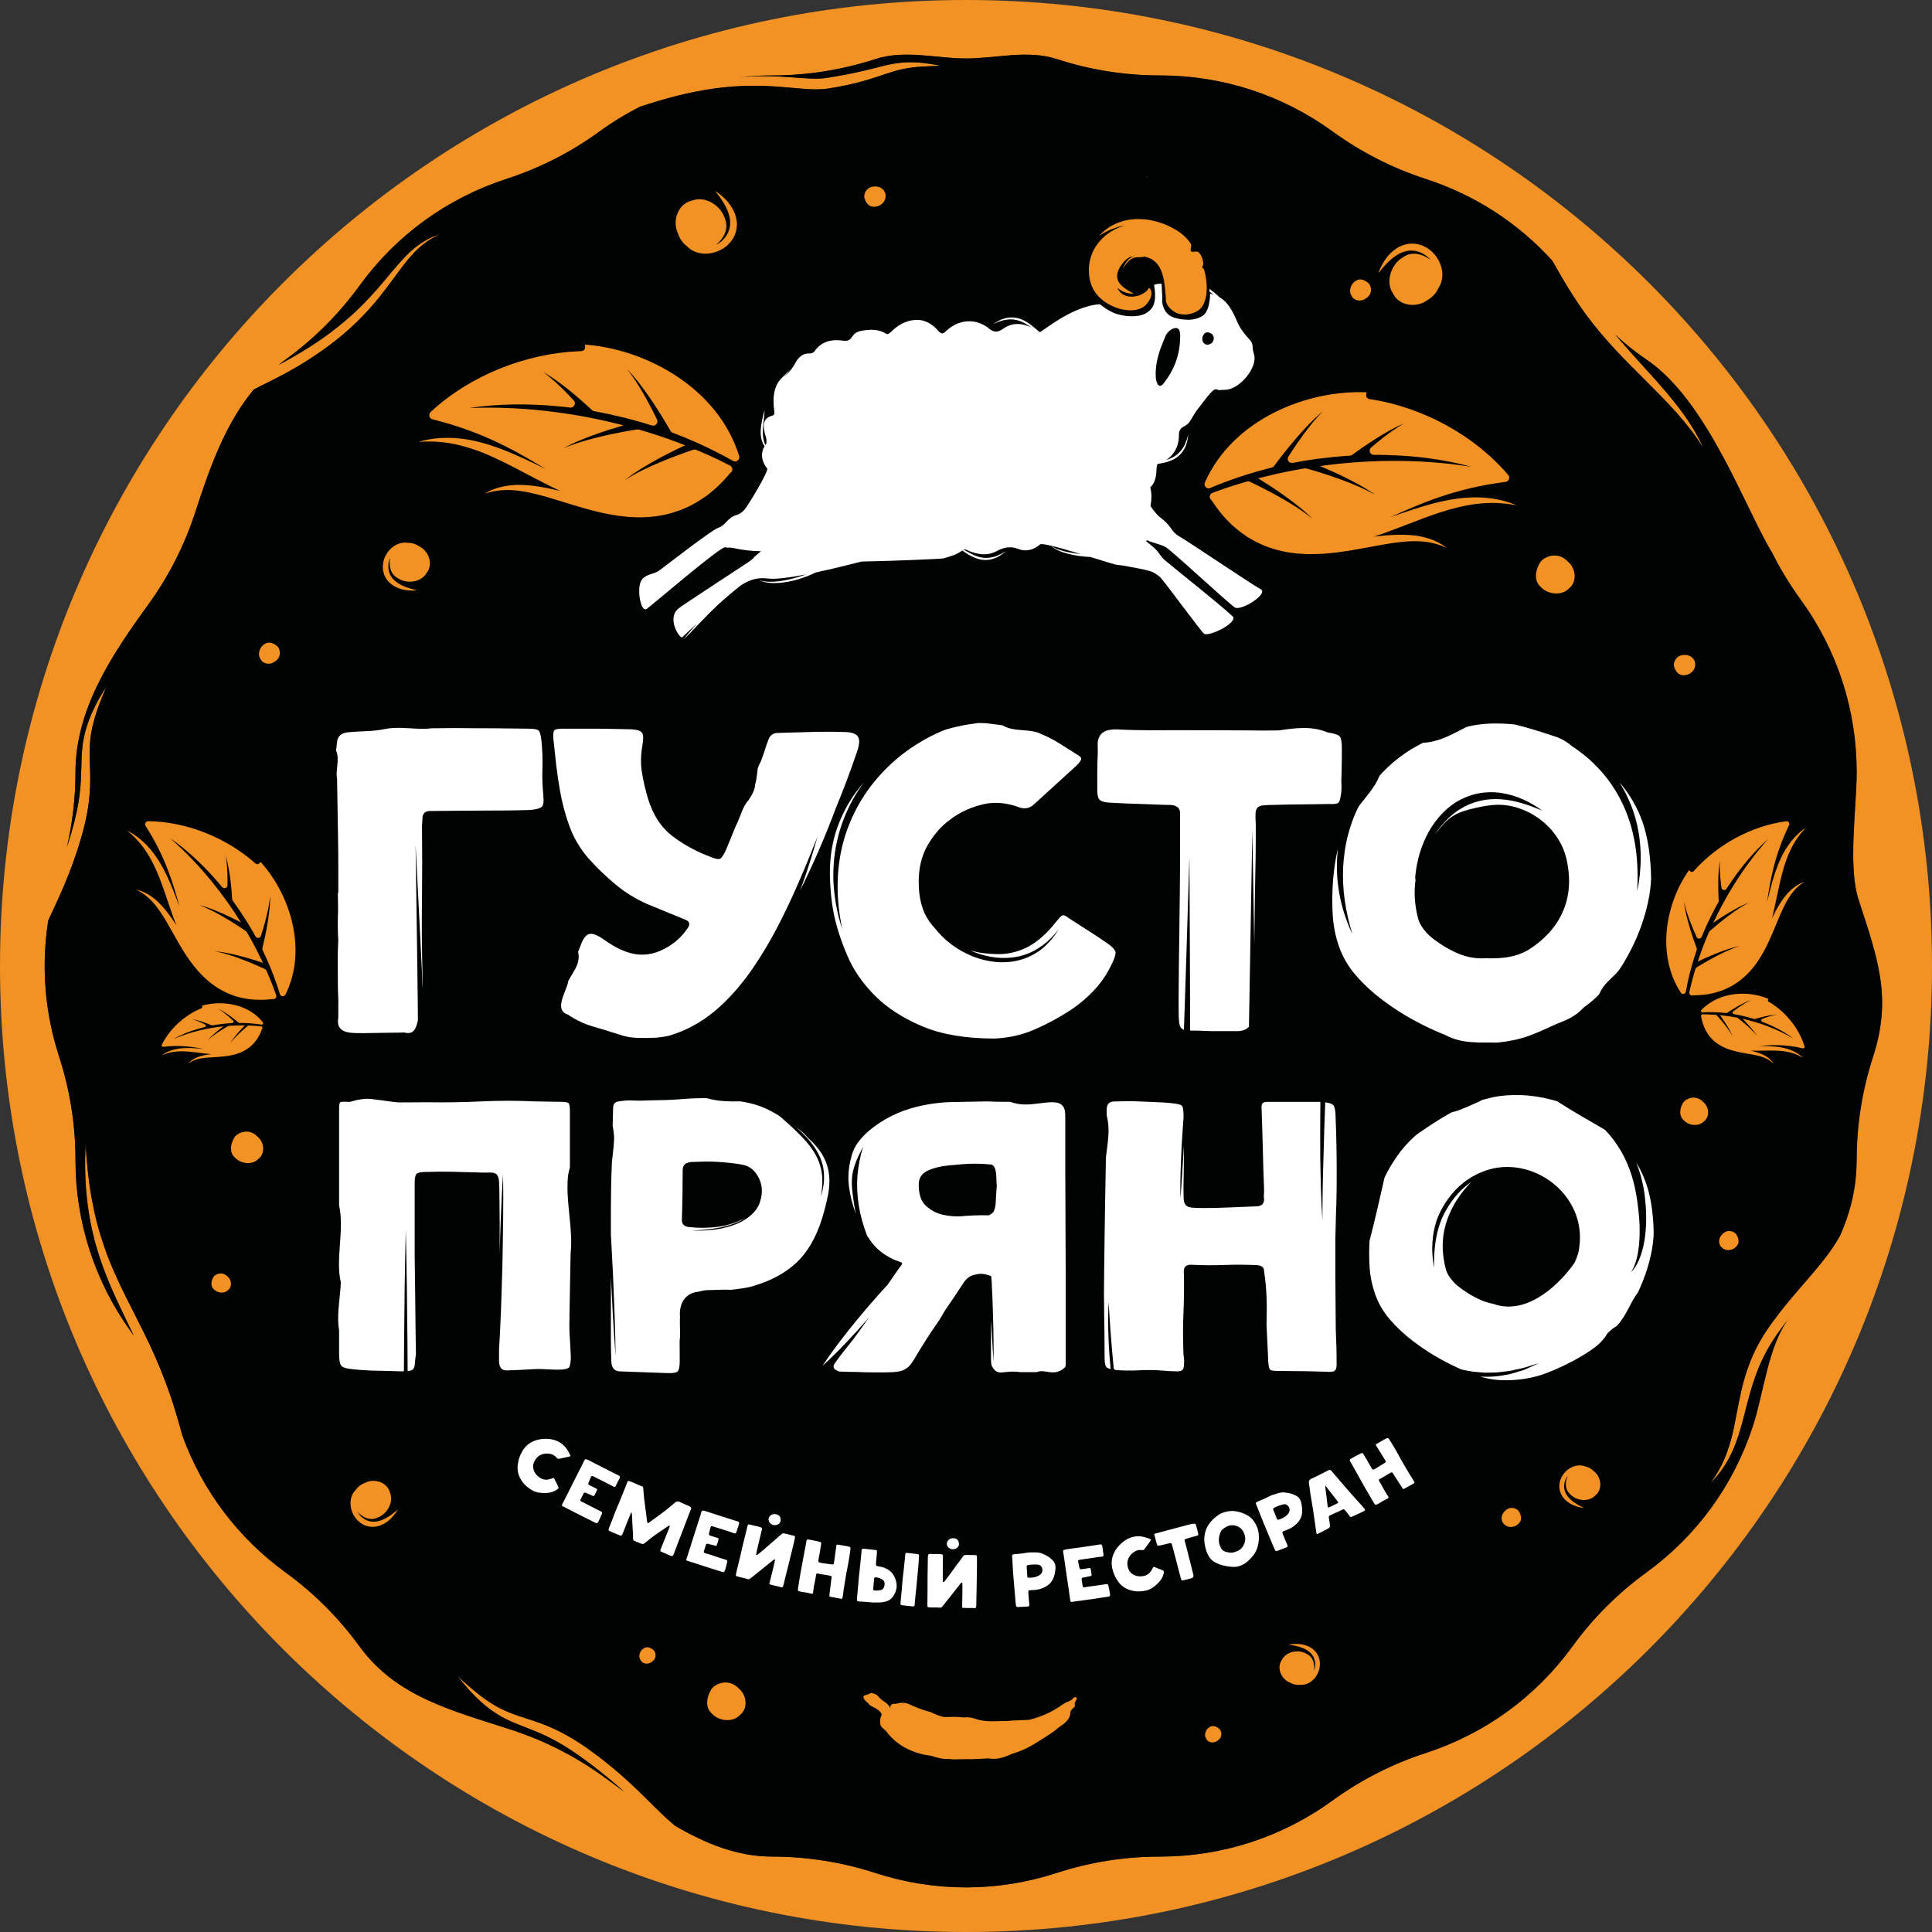
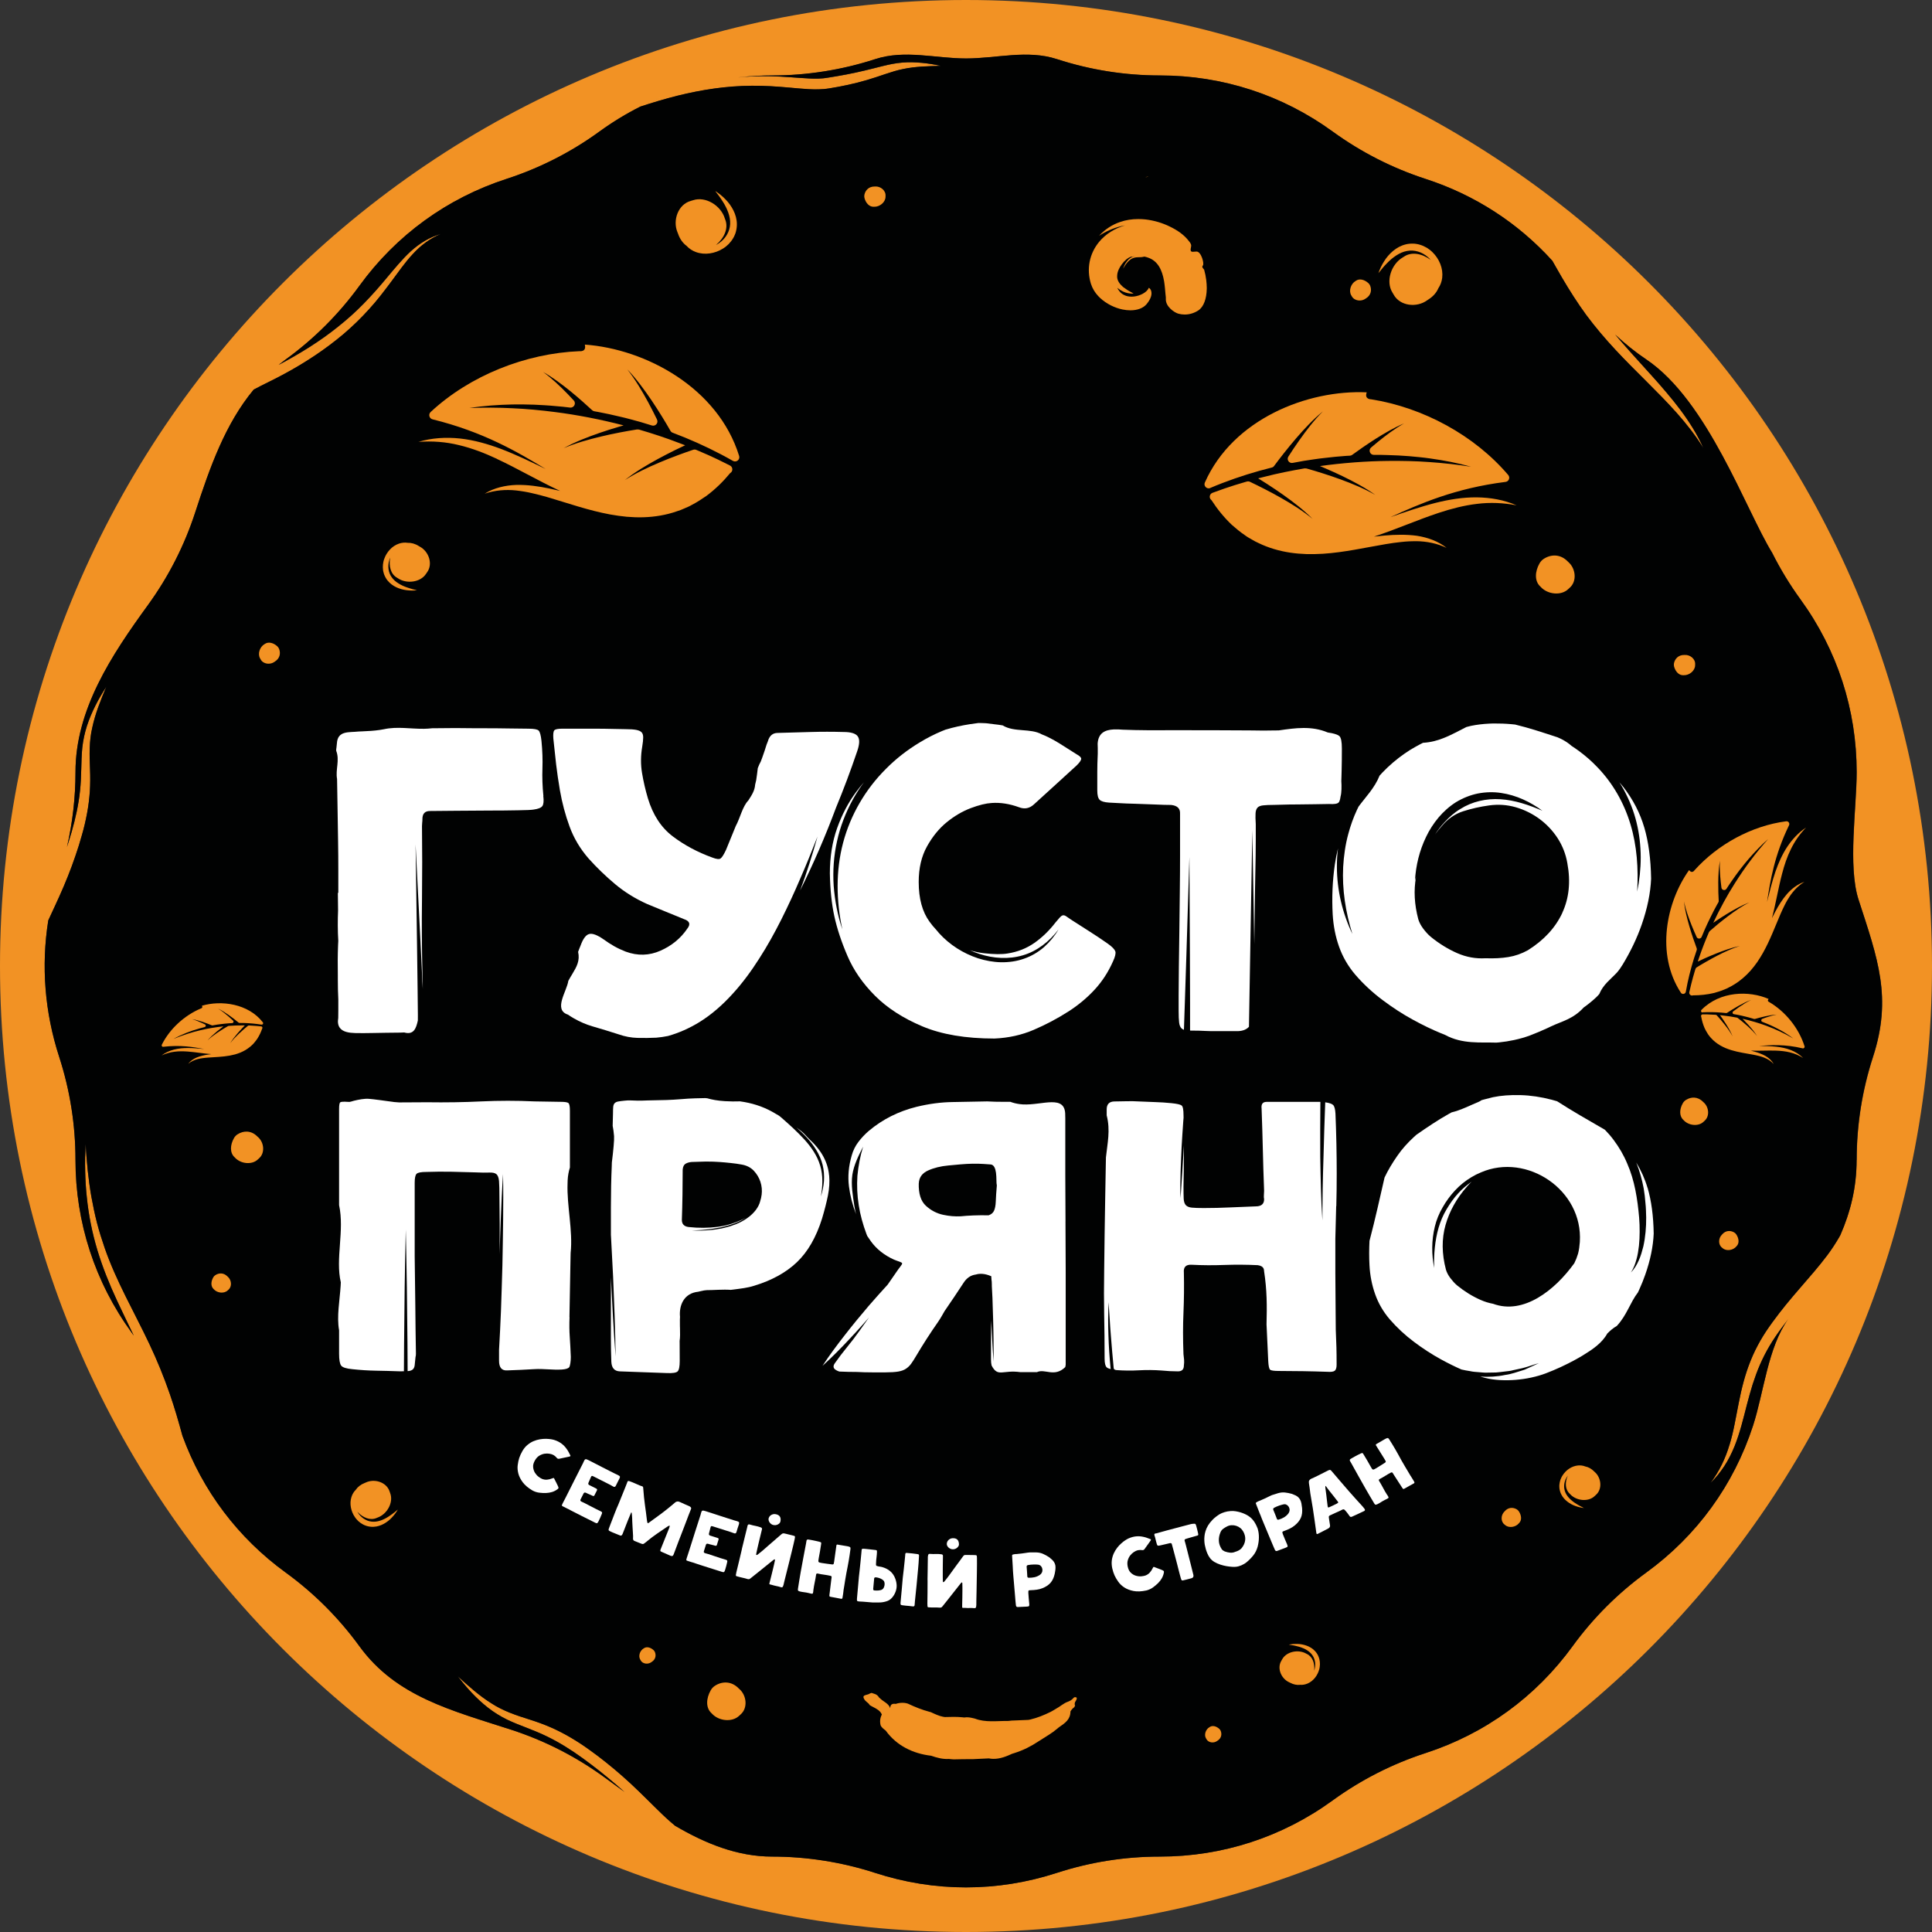
<svg xmlns="http://www.w3.org/2000/svg" id="_Слой_1" data-name="Слой 1" viewBox="0 0 807.41 807.41">
  <rect x="0" y="0" width="807.41" height="807.41" fill="#333333" stroke="none" />
  <defs>
    <style> .cls-1 { fill: #010202; } .cls-2 { fill: #f29224; } .cls-3 { fill: #fff; } .cls-4 { fill: #e1901a; } </style>
  </defs>
  <path class="cls-2" d="m403.7,0C180.74,0,0,180.75,0,403.71s180.74,403.7,403.7,403.7,403.71-180.74,403.71-403.7S626.66,0,403.7,0m-127.62,40.68c-2.18.91-4.36,1.88-6.49,2.89,2.14-1.03,4.31-2,6.49-2.89m499.81,444.05c0,11.58-2.58,21.79-6.79,31.42-.19.34-.38.69-.58,1.03-1.47,2.55-3.09,5.01-4.86,7.37-3.55,4.73-7.49,9.2-11.44,13.76-1.97,2.28-3.93,4.59-5.86,6.95-1.91,2.36-3.79,4.76-5.58,7.24-1.78,2.45-3.55,5.04-5.09,7.74-1.54,2.69-2.93,5.49-4.07,8.37-2.34,5.75-3.84,11.76-4.99,17.7l-1.72,8.85c-.58,2.93-1.26,5.82-2.13,8.65-.84,2.84-1.92,5.61-3.22,8.28-1.31,2.67-2.9,5.22-4.68,7.65l1.57-1.63,1.49-1.72c.47-.6.93-1.2,1.39-1.82.43-.62.88-1.24,1.3-1.88,1.68-2.57,3.04-5.33,4.22-8.17,2.31-5.7,3.71-11.65,5.19-17.45.76-2.9,1.55-5.76,2.43-8.58.91-2.8,1.91-5.57,3.08-8.25,1.17-2.67,2.49-5.28,3.98-7.78,1.49-2.51,3.12-4.91,4.89-7.32.95-1.31,1.94-2.62,2.93-3.91-8.54,11.86-10.21,30.65-14.72,44.54-8.07,24.83-23.5,46.06-44.62,61.41-11.85,8.61-22.22,18.99-30.84,30.83-15.34,21.12-36.58,36.55-61.4,44.62-13.93,4.52-27,11.18-38.86,19.8-21.12,15.35-46.09,23.46-72.19,23.46-14.65,0-29.15,2.29-43.08,6.82-24.82,8.07-51.07,8.07-75.9,0-13.93-4.53-28.43-6.82-43.08-6.82s-27.81-5.42-40.5-12.86c-.73-.6-1.47-1.2-2.17-1.84-2.23-1.94-4.34-4.03-6.48-6.13-2.13-2.1-4.26-4.24-6.45-6.34-2.17-2.1-4.38-4.19-6.67-6.2-2.28-2.02-4.59-3.99-6.99-5.88-1.18-.97-2.39-1.87-3.59-2.81-1.23-.9-2.43-1.82-3.69-2.7-2.47-1.8-5.07-3.47-7.71-5.03-2.65-1.57-5.42-2.96-8.25-4.22-2.83-1.23-5.74-2.28-8.63-3.2-5.78-1.81-11.27-3.63-16.23-6.88-5.01-3.12-9.5-7.16-13.95-11.23,3.67,4.79,7.75,9.34,12.62,13.13,1.22.96,2.5,1.82,3.81,2.65,1.32.81,2.67,1.57,4.07,2.26,2.8,1.35,5.67,2.43,8.46,3.52,2.78,1.11,5.52,2.18,8.15,3.48,2.65,1.27,5.2,2.7,7.71,4.23,2.51,1.55,4.95,3.19,7.35,4.93,2.39,1.75,4.77,3.55,7.1,5.39,1.17.92,2.33,1.86,3.48,2.81,1.15.94,2.29,1.9,3.42,2.86,1.16,1,2.32,2.01,3.46,3.03-2.86-2.07-5.7-4.16-8.49-6.19-11.85-8.61-24.92-15.28-38.85-19.8-24.83-8.06-48.06-13.73-63.41-34.85-8.61-11.85-18.98-22.22-30.84-30.83-19.9-14.46-34.74-34.14-43.13-57.13,0,0,0-.01-.01-.03-1.6-5.84-3.29-11.72-5.29-17.5-2.46-7.07-5.3-14.04-8.51-20.81-3.2-6.77-6.68-13.34-9.95-19.96-3.28-6.61-6.35-13.29-8.75-20.22-1.19-3.46-2.31-6.97-3.22-10.53-.91-3.56-1.66-7.16-2.33-10.79-1.29-7.27-1.98-14.66-2.41-22.08-.18,3.72-.3,7.44-.19,11.17.08,3.73.29,7.45.7,11.18.76,7.44,2.24,14.84,4.42,22.04,2.18,7.2,5.01,14.19,8.17,20.96,2.29,4.96,4.7,9.83,7.02,14.7-.29-.43-.6-.86-.9-1.28-15.35-21.11-23.46-46.07-23.46-72.18,0-14.65-2.3-29.15-6.82-43.07-6.04-18.6-7.57-37.99-4.55-57,.28-.62.57-1.25.85-1.86,1.26-2.73,2.55-5.45,3.79-8.22,1.23-2.75,2.45-5.55,3.56-8.38,1.13-2.83,2.2-5.68,3.16-8.57.5-1.44.95-2.9,1.43-4.34.43-1.46.88-2.9,1.29-4.38.86-2.94,1.55-5.94,2.12-8.97.58-3.03.95-6.11,1.17-9.19.2-3.08.2-6.17.08-9.2-.26-6.05-.41-11.84.97-17.6,1.23-5.77,3.5-11.37,5.82-16.93-3.28,5.07-6.15,10.46-8.08,16.32-.49,1.47-.85,2.97-1.2,4.48-.31,1.52-.58,3.06-.74,4.6-.32,3.09-.36,6.16-.44,9.15-.1,2.99-.18,5.93-.51,8.85-.29,2.92-.78,5.81-1.37,8.69-.6,2.88-1.31,5.74-2.14,8.58-.62,2.11-1.28,4.22-1.95,6.33,2.36-10.26,3.57-20.75,3.57-31.33,0-26.1,14.92-48.68,30.27-69.8,8.61-11.85,15.28-24.92,19.8-38.86,6.11-18.77,12.52-36.86,24.4-51.19,1.03-.57,2.09-1.1,3.14-1.64l3.26-1.63c2.22-1.09,4.41-2.22,6.59-3.4,8.7-4.7,17.02-10.21,24.62-16.61,3.78-3.23,7.35-6.71,10.67-10.39,3.34-3.66,6.34-7.6,9.26-11.53,2.94-3.92,5.68-7.95,8.98-11.47,1.63-1.77,3.41-3.41,5.38-4.82,1.96-1.43,4.09-2.6,6.34-3.57-2.35.69-4.63,1.66-6.76,2.92-2.14,1.27-4.12,2.79-5.96,4.46-1.82,1.69-3.51,3.51-5.13,5.36-1.63,1.85-3.2,3.73-4.76,5.62-3.12,3.75-6.32,7.39-9.69,10.83-3.38,3.45-6.98,6.66-10.75,9.65-7.51,6.04-15.75,11.11-24.29,15.65-.14.07-.28.15-.42.22.95-.77,1.93-1.52,2.94-2.25,11.86-8.61,22.23-18.99,30.84-30.84,15.35-21.12,36.58-36.54,61.41-44.61,13.93-4.53,27.01-11.18,38.86-19.8,5.46-3.97,11.18-7.45,17.1-10.43l3.82-1.21,3.82-1.17,3.84-1.09,3.85-1.02c5.15-1.27,10.33-2.32,15.56-3.04,1.3-.2,2.6-.33,3.91-.49,1.31-.12,2.61-.27,3.93-.36,2.61-.2,5.23-.29,7.85-.31,2.62-.02,5.25.05,7.87.18,2.62.14,5.25.37,7.89.6,2.64.22,5.31.51,8.04.64,1.37.07,2.75.11,4.17.07.71-.01,1.42-.06,2.14-.11.36-.02.72-.09,1.09-.12.36-.05.72-.09,1.05-.15,5.33-.84,10.64-1.97,15.84-3.5,1.3-.39,2.59-.8,3.87-1.21l3.79-1.27c2.51-.85,4.96-1.62,7.49-2.13,5.07-1.07,10.41-1.19,15.78-1.32-2.63-.57-5.28-1.01-7.97-1.26-1.35-.13-2.7-.21-4.06-.25-1.37-.03-2.75.03-4.13.14-2.75.22-5.47.78-8.08,1.43-2.61.64-5.16,1.32-7.73,1.92-5.11,1.23-10.27,2.18-15.48,2.99-.34.05-.64.09-.94.13-.3.03-.6.09-.9.11-.62.05-1.22.1-1.86.11-1.25.04-2.53,0-3.83-.05-2.59-.13-5.24-.33-7.91-.52-5.34-.4-10.79-.6-16.21-.34-1.85.08-3.7.22-5.54.41.04,0,.07-.01.11-.02.17-.01.34-.03.5-.05,4.47-.49,8.98-.74,13.53-.74,14.65,0,29.15-2.3,43.08-6.83,12.41-4.03,25.18-.27,37.95-.27s25.53-3.76,37.94.27c13.93,4.53,28.43,6.83,43.08,6.83,26.1,0,51.07,8.11,72.19,23.46,11.86,8.61,24.92,15.27,38.86,19.8,20.53,6.68,38.61,18.38,52.92,34.19,1.32,2.32,2.63,4.67,4.01,7,3.14,5.36,6.48,10.62,10.19,15.7,1.87,2.51,3.82,4.97,5.82,7.36,2.02,2.39,4.09,4.72,6.21,7,2.12,2.27,4.26,4.52,6.44,6.71l6.55,6.56c8.71,8.69,17.39,17.41,23.9,27.96-2.49-5.67-5.86-10.96-9.58-15.94-1.86-2.5-3.83-4.9-5.83-7.27-2-2.38-4.04-4.71-6.12-7l-6.21-6.87c-2.06-2.29-4.12-4.56-6.12-6.88-1.01-1.14-2-2.29-2.98-3.45,4.06,3.79,8.38,7.28,13.02,10.41,25.75,17.35,41.56,62.91,52.56,80.77,3.4,6.8,7.37,13.32,11.86,19.5,15.35,21.12,23.46,46.09,23.46,72.19,0,14.65-3.75,39.31.78,53.24,8.06,24.82,14.11,40.91,6.05,65.74-4.53,13.93-6.83,28.42-6.83,43.07" />
  <path class="cls-1" d="m722.8,603.8c.87-2.83,1.55-5.72,2.12-8.65l1.73-8.85c1.15-5.94,2.65-11.95,4.98-17.69,1.15-2.89,2.54-5.68,4.07-8.38,1.53-2.69,3.31-5.29,5.09-7.73,1.79-2.47,3.67-4.88,5.58-7.24,1.92-2.35,3.89-4.66,5.86-6.94,3.95-4.56,7.89-9.03,11.45-13.76,1.76-2.37,3.38-4.83,4.86-7.37.19-.34.38-.69.58-1.04,4.21-9.62,6.79-19.83,6.79-31.41,0-14.65,2.3-29.15,6.82-43.07,8.07-24.84,2.02-40.91-6.04-65.74-4.52-13.93-.78-38.6-.78-53.25,0-26.1-8.11-51.07-23.46-72.19-4.49-6.18-8.45-12.71-11.86-19.49-11-17.86-26.81-63.42-52.55-80.78-4.64-3.12-8.97-6.61-13.03-10.4.98,1.15,1.96,2.31,2.98,3.45,2,2.32,4.06,4.59,6.12,6.88l6.2,6.87c2.09,2.29,4.13,4.62,6.13,7,2,2.37,3.97,4.78,5.83,7.28,3.71,4.98,7.08,10.27,9.58,15.94-6.51-10.55-15.19-19.27-23.9-27.97l-6.55-6.56c-2.18-2.19-4.32-4.44-6.45-6.71-2.1-2.28-4.18-4.61-6.19-7-2.01-2.39-3.96-4.85-5.84-7.36-3.71-5.07-7.04-10.33-10.19-15.69-1.37-2.33-2.69-4.67-4.01-7-14.31-15.8-32.38-27.51-52.92-34.18-13.93-4.53-27-11.19-38.86-19.8-21.12-15.34-46.09-23.45-72.19-23.45-14.65,0-29.15-2.3-43.07-6.83-12.42-4.03-25.18-.27-37.95-.27s-25.54-3.76-37.95.27c-13.93,4.53-28.43,6.83-43.08,6.83-4.55,0-9.06.24-13.52.74-.17.02-.34.04-.51.05-.04,0-.08.01-.11.02,1.84-.19,3.69-.33,5.54-.41,5.41-.27,10.86-.06,16.21.34,2.67.19,5.32.4,7.91.52,1.3.06,2.58.09,3.83.05.62-.01,1.24-.06,1.85-.11.31-.01.61-.07.9-.11.3-.03.6-.07.93-.13,5.22-.82,10.38-1.76,15.49-2.99,2.57-.6,5.11-1.27,7.73-1.92,2.61-.64,5.33-1.21,8.08-1.43,1.38-.11,2.75-.17,4.13-.14,1.37.04,2.72.11,4.06.24,2.69.26,5.35.7,7.97,1.27-5.35.13-10.7.25-15.76,1.32-2.54.51-4.99,1.29-7.5,2.13l-3.79,1.27c-1.28.41-2.57.82-3.87,1.21-5.19,1.53-10.51,2.65-15.84,3.5-.32.05-.68.1-1.05.14-.36.04-.73.11-1.09.13-.72.05-1.43.1-2.14.11-1.41.04-2.8,0-4.17-.07-2.73-.14-5.4-.42-8.04-.65-2.65-.22-5.27-.45-7.89-.59-2.62-.13-5.25-.2-7.87-.18-2.61.02-5.24.11-7.86.31-1.31.09-2.61.23-3.91.36-1.31.15-2.62.29-3.92.48-5.23.72-10.4,1.78-15.56,3.05l-3.85,1.02-3.83,1.09-3.83,1.17-3.81,1.22h0c-5.93,2.98-11.65,6.46-17.11,10.43-11.84,8.62-24.92,15.27-38.85,19.8-24.83,8.07-46.06,23.5-61.41,44.61-8.61,11.86-18.99,22.23-30.83,30.83-1.01.74-1.99,1.49-2.95,2.26.15-.07.28-.15.44-.22,8.52-4.54,16.77-9.61,24.28-15.65,3.77-2.99,7.38-6.2,10.74-9.66,3.37-3.44,6.59-7.07,9.7-10.83,1.56-1.88,3.14-3.77,4.76-5.61,1.63-1.85,3.31-3.67,5.14-5.36,1.84-1.67,3.82-3.19,5.96-4.46,2.13-1.25,4.42-2.22,6.77-2.92-2.25.97-4.4,2.14-6.35,3.57-1.96,1.41-3.74,3.06-5.37,4.83-3.3,3.53-6.04,7.55-8.97,11.47-2.93,3.93-5.92,7.88-9.27,11.54-3.32,3.69-6.88,7.16-10.67,10.39-7.59,6.41-15.92,11.91-24.62,16.61-2.17,1.18-4.36,2.31-6.58,3.4l-3.26,1.62c-1.05.54-2.1,1.07-3.14,1.64-11.89,14.33-18.3,32.42-24.4,51.19-4.52,13.93-11.19,27-19.8,38.86-15.35,21.12-30.27,43.69-30.27,69.8,0,10.58-1.21,21.07-3.57,31.33.68-2.11,1.34-4.22,1.95-6.33.83-2.85,1.55-5.7,2.15-8.58.59-2.87,1.08-5.77,1.37-8.68.33-2.92.41-5.86.51-8.85.08-3,.13-6.07.44-9.15.17-1.54.44-3.08.75-4.6.34-1.51.72-3.02,1.2-4.48,1.92-5.86,4.8-11.25,8.08-16.33-2.33,5.57-4.59,11.17-5.83,16.93-1.37,5.76-1.23,11.55-.97,17.61.11,3.03.11,6.11-.08,9.19-.22,3.08-.6,6.17-1.17,9.2-.57,3.03-1.26,6.02-2.12,8.97-.41,1.47-.85,2.92-1.29,4.38-.48,1.44-.92,2.9-1.43,4.34-.97,2.89-2.04,5.74-3.16,8.56-1.11,2.83-2.33,5.62-3.56,8.38-1.23,2.77-2.53,5.5-3.78,8.22-.29.62-.58,1.25-.86,1.87-3.02,19.01-1.49,38.39,4.55,57,4.52,13.93,6.82,28.42,6.82,43.07,0,26.1,8.11,51.07,23.46,72.18.3.42.6.85.91,1.28-2.33-4.88-4.74-9.74-7.04-14.7-3.14-6.77-5.97-13.76-8.16-20.96-2.17-7.2-3.66-14.6-4.42-22.05-.41-3.72-.62-7.45-.7-11.17-.11-3.73.01-7.46.19-11.17.44,7.43,1.14,14.8,2.42,22.08.66,3.63,1.41,7.24,2.32,10.8.92,3.56,2.04,7.06,3.23,10.53,2.4,6.93,5.48,13.6,8.75,20.22,3.27,6.61,6.76,13.18,9.95,19.96,3.21,6.77,6.05,13.74,8.5,20.81,2.01,5.78,3.7,11.65,5.29,17.5t.01.02c8.4,22.99,23.24,42.68,43.15,57.14,11.85,8.61,22.22,18.99,30.83,30.83,15.35,21.12,38.58,26.79,63.4,34.86,13.94,4.52,27.01,11.19,38.86,19.8,2.79,2.02,5.62,4.11,8.48,6.19-1.14-1.03-2.29-2.03-3.46-3.03-1.13-.97-2.27-1.92-3.42-2.86-1.14-.95-2.3-1.9-3.46-2.81-2.34-1.84-4.72-3.64-7.12-5.39-2.39-1.74-4.84-3.38-7.34-4.93-2.51-1.53-5.07-2.96-7.71-4.23-2.63-1.3-5.37-2.37-8.16-3.48-2.78-1.09-5.65-2.17-8.45-3.52-1.39-.68-2.75-1.45-4.07-2.27-1.31-.83-2.59-1.7-3.8-2.65-4.87-3.8-8.96-8.34-12.63-13.13,4.45,4.07,8.95,8.1,13.95,11.23,4.96,3.24,10.45,5.07,16.24,6.88,2.89.92,5.79,1.96,8.62,3.2,2.83,1.26,5.6,2.65,8.25,4.22,2.65,1.56,5.24,3.23,7.71,5.03,1.25.89,2.46,1.8,3.69,2.7,1.19.94,2.41,1.85,3.6,2.81,2.39,1.89,4.7,3.87,6.99,5.88,2.29,2.01,4.5,4.09,6.67,6.2,2.19,2.1,4.31,4.24,6.45,6.34,2.13,2.1,4.25,4.19,6.47,6.13.71.64,1.44,1.24,2.17,1.84,12.69,7.44,26.12,12.86,40.5,12.86s29.15,2.29,43.08,6.82c24.82,8.07,51.07,8.07,75.9,0,13.93-4.53,28.42-6.82,43.07-6.82,26.1,0,51.07-8.11,72.19-23.46,11.86-8.61,24.92-15.27,38.86-19.8,24.83-8.07,46.06-23.5,61.41-44.62,8.61-11.85,18.99-22.22,30.84-30.83,21.12-15.35,36.55-36.58,44.61-61.41,4.51-13.89,6.18-32.68,14.72-44.54-.98,1.29-1.97,2.59-2.93,3.91-1.77,2.41-3.4,4.8-4.89,7.32-1.49,2.5-2.8,5.11-3.98,7.78-1.17,2.68-2.16,5.44-3.07,8.25-.88,2.82-1.68,5.68-2.43,8.58-1.5,5.8-2.9,11.75-5.2,17.45-1.17,2.84-2.54,5.6-4.22,8.17-.42.64-.87,1.25-1.31,1.88-.46.62-.92,1.21-1.39,1.82l-1.49,1.72-1.58,1.63c1.8-2.43,3.38-4.98,4.69-7.66,1.31-2.67,2.39-5.44,3.22-8.28" />
  <path class="cls-3" d="m269.6,43.56c2.14-1.02,4.31-1.98,6.5-2.89-2.19.89-4.36,1.86-6.5,2.89" />
  <path class="cls-4" d="m83.06,628.23s.03.03.04.05c-.76-.92-1.5-1.88-2.19-2.88.72.97,1.44,1.91,2.15,2.83" />
  <path class="cls-2" d="m505.8,203.92c1.72-.73,3.44-1.43,5.17-2.09,6.71-2.57,13.56-4.71,20.53-6.44.4-.09.73-.32.96-.65,1.34-1.81,2.7-3.57,4.08-5.33,1.66-2.08,3.33-4.15,5.07-6.17,3.48-4.02,7.12-7.94,11.23-11.31-3.75,3.76-6.95,7.98-9.99,12.28-1.51,2.14-2.98,4.34-4.4,6.57,0,.01-.01.02-.02.03-.83,1.29.3,2.94,1.8,2.64,1.56-.3,3.13-.59,4.7-.86,2.91-.43,5.81-.91,8.73-1.21,2.91-.37,5.84-.63,8.77-.85.59-.03,1.17-.06,1.76-.1.34-.02.66-.14.92-.34,1.4-1.03,2.81-2.03,4.24-3.02,1.84-1.26,3.7-2.51,5.59-3.71,3.8-2.38,7.69-4.65,11.79-6.39-3.87,2.2-7.42,4.87-10.87,7.67-.96.78-1.92,1.58-2.86,2.39-1.24,1.06-.47,3.08,1.16,3.07,1.97-.02,3.93,0,5.9.08,2.93.05,5.86.25,8.79.46,2.91.27,5.83.52,8.74.94,5.8.82,11.57,1.89,17.2,3.48-5.78-.91-11.56-1.55-17.36-1.95-5.79-.43-11.61-.54-17.4-.48-4.64.05-9.27.25-13.9.6h-.01c-.11,0-.22.01-.34.03-4.73.36-9.44.86-14.14,1.52.68.29,1.36.58,2.03.86,2.45,1.06,4.87,2.14,7.27,3.3,4.79,2.32,9.51,4.81,13.83,7.9-4.6-2.63-9.5-4.64-14.44-6.46-2.47-.91-4.97-1.74-7.49-2.55-2.27-.72-4.56-1.42-6.84-2.05-.27-.01-.52-.03-.79-.04-5.62.97-11.23,2.08-16.75,3.51-.88.22-1.77.44-2.65.66,1.27.78,2.52,1.57,3.78,2.38,2.23,1.45,4.45,2.93,6.62,4.46,4.34,3.08,8.58,6.33,12.33,10.09-4.09-3.36-8.58-6.15-13.17-8.76-2.29-1.31-4.62-2.55-6.96-3.75-2.02-1.03-4.05-2.04-6.08-3-.39-.17-.82-.21-1.23-.09l-1.01.29c-2.79.78-5.54,1.69-8.29,2.61-1.7.58-3.4,1.19-5.08,1.82-1.32.49-1.55,2.25-.41,3.07,2.41,3.72,5.22,7.21,8.5,10.32,1.7,1.47,3.42,2.96,5.32,4.22.46.33.91.68,1.41.97l1.48.85,1.49.85c.5.27,1.03.5,1.54.75,4.13,2,8.62,3.29,13.15,3.97,2.27.34,4.55.52,6.83.6,2.28.05,4.55,0,6.8-.13,9.03-.58,17.7-2.58,26.27-4.03,1.08-.19,2.14-.36,3.22-.5,1.07-.16,2.14-.26,3.22-.39,1.08-.15,2.14-.18,3.22-.27,1.07-.07,2.14-.03,3.22-.07,4.28.06,8.56.89,12.59,2.8-3.47-2.79-7.91-4.36-12.39-5.06-4.51-.61-9.06-.5-13.5-.11-1.5.13-2.98.29-4.47.46,9.32-3.05,18.11-6.98,27.09-9.94,5.23-1.72,10.53-3.11,15.98-3.75,5.43-.68,11-.46,16.54.62-5.18-2.27-10.93-3.28-16.69-3.34-5.76-.05-11.49.89-17.04,2.27-6.51,1.64-12.79,3.84-18.99,5.99,12.44-5.64,27.06-12.08,48.11-14.72,1.37-.17,2-1.81,1.11-2.87-14.07-16.57-35.59-28.23-57.33-31.65,0,0-2.91.05-1.8-2.91-24.72-1.13-55.89,11.1-67.66,37.7-.64,1.43.84,2.9,2.28,2.29" />
  <path class="cls-2" d="m207.65,191.78c8.8,4.09,17.3,9.16,26.43,13.38-1.49-.36-2.99-.7-4.5-1.01-4.48-.93-9.11-1.59-13.77-1.5-4.66.17-9.38,1.24-13.26,3.67,4.34-1.47,8.8-1.8,13.17-1.35,1.1.16,2.19.25,3.28.46,1.09.21,2.17.37,3.25.65,1.08.26,2.16.49,3.23.78,1.08.27,2.15.57,3.22.88,8.56,2.51,17.17,5.58,26.3,7.26,2.29.41,4.6.74,6.93.96,2.33.19,4.68.29,7.03.21,4.7-.15,9.44-.92,13.88-2.48.56-.19,1.13-.36,1.67-.57l1.62-.69,1.61-.7c.54-.23,1.04-.54,1.56-.82,2.08-1.06,4.01-2.37,5.92-3.67,3.72-2.77,7.02-6,9.91-9.51,1.26-.7,1.23-2.52-.05-3.18-1.64-.85-3.3-1.67-4.97-2.47-2.69-1.27-5.39-2.51-8.14-3.65l-.99-.42c-.41-.17-.85-.19-1.27-.05-2.18.72-4.38,1.53-6.55,2.33-2.53.94-5.06,1.94-7.55,2.99-4.99,2.11-9.89,4.42-14.48,7.36,4.28-3.38,8.99-6.19,13.79-8.81,2.4-1.31,4.84-2.55,7.28-3.77,1.38-.67,2.75-1.33,4.14-1.97-.88-.34-1.76-.66-2.62-.99-5.47-2.12-11.04-3.93-16.67-5.58-.27-.01-.54-.03-.81-.05-2.4.37-4.83.82-7.22,1.27-2.66.52-5.3,1.07-7.94,1.71-5.26,1.27-10.5,2.72-15.5,4.85,4.78-2.63,9.9-4.61,15.06-6.4,2.59-.89,5.18-1.72,7.81-2.49.72-.21,1.44-.42,2.17-.63-4.71-1.23-9.46-2.31-14.24-3.24-.11-.03-.22-.05-.33-.07h-.01c-4.68-.9-9.38-1.67-14.11-2.27-5.9-.76-11.85-1.33-17.8-1.59-5.96-.3-11.93-.33-17.93-.09,5.92-.95,11.94-1.35,17.95-1.49,3.02-.07,6.02.01,9.03.09,3.02.15,6.02.29,9.01.59,2.02.15,4.02.37,6.03.62,1.66.21,2.69-1.76,1.55-2.99-.86-.94-1.75-1.86-2.63-2.78-3.18-3.26-6.47-6.41-10.17-9.11,3.98,2.25,7.67,5.03,11.26,7.91,1.78,1.45,3.53,2.95,5.25,4.46,1.33,1.18,2.66,2.37,3.97,3.59.25.23.56.4.89.46.59.11,1.19.21,1.78.32,2.96.57,5.92,1.19,8.85,1.91,2.95.65,5.84,1.49,8.77,2.28,1.56.46,3.13.94,4.68,1.43,1.5.48,2.85-1.07,2.15-2.48,0-.01,0-.03-.01-.04-1.18-2.43-2.41-4.85-3.69-7.22-2.59-4.74-5.34-9.43-8.71-13.71,3.77,3.93,7.02,8.36,10.09,12.88,1.53,2.27,3,4.57,4.44,6.9,1.2,1.96,2.37,3.91,3.51,5.92.21.36.52.64.91.78,6.9,2.59,13.64,5.6,20.17,9.02,1.69.89,3.36,1.8,5.02,2.75,1.4.8,3.07-.52,2.6-2.06-8.82-28.54-39.14-44.73-64.49-46.54.79,3.16-2.18,2.75-2.18,2.75-22.56.89-45.9,10.2-62.25,25.42-1.04.97-.6,2.71.78,3.06,21.15,5.21,35.3,13.52,47.3,20.76-6.07-2.93-12.19-5.92-18.65-8.38-5.49-2.06-11.23-3.71-17.11-4.36-5.87-.62-11.86-.27-17.41,1.41,5.78-.44,11.48,0,16.94,1.35,5.47,1.3,10.72,3.34,15.84,5.73" />
  <path class="cls-2" d="m95.22,533.59c-.06-.05-.12-.11-.17-.16-1.54-1.57-3.51-1.53-5.05-.54-.37.24-.68.57-.89.96-.99,1.74-1.07,3.72.14,4.84.04.04.08.07.11.12,1.47,1.62,4.34,1.9,5.83.44.09-.09.17-.17.27-.24,1.59-1.37,1.31-4.05-.24-5.42" />
  <path class="cls-2" d="m107.81,475.21c-.09-.08-.19-.17-.27-.26-2.52-2.57-5.76-2.53-8.3-.88-.61.4-1.11.94-1.46,1.57-1.63,2.86-1.77,6.12.23,7.96.07.06.13.13.19.19,2.43,2.66,7.14,3.12,9.59.72.15-.13.29-.27.44-.4,2.61-2.25,2.15-6.67-.4-8.91" />
  <path class="cls-2" d="m309.01,705.88c-.12-.1-.23-.21-.34-.31-3.01-3.07-6.88-3.02-9.91-1.04-.72.47-1.32,1.12-1.74,1.87-1.94,3.41-2.11,7.31.27,9.51.08.07.15.15.23.23,2.89,3.18,8.52,3.71,11.44.86.17-.17.34-.32.52-.48,3.13-2.69,2.57-7.96-.47-10.64" />
  <path class="cls-2" d="m655.5,234.93c-.12-.1-.23-.21-.34-.31-3.04-3.11-6.94-3.05-10.01-1.06-.73.48-1.33,1.13-1.76,1.89-1.96,3.44-2.12,7.37.27,9.6.08.07.16.15.23.23,2.92,3.21,8.6,3.76,11.55.87.17-.16.34-.32.52-.48,3.16-2.71,2.59-8.04-.48-10.74" />
  <path class="cls-2" d="m660.34,629.38c-.52-.31-1.06-.56-1.55-.9-1.02-.62-1.94-1.33-2.75-2.13-.8-.8-1.45-1.69-1.86-2.67-.4-.97-.58-2.02-.49-3.07.08-1.05.41-2.09.94-3.04.17-.31.38-.62.58-.91-1.24,2.81-1.15,5.78.76,7.55.07.06.13.13.2.21,2.6,2.86,7.67,3.34,10.29.78.15-.15.31-.29.46-.43,2.81-2.42,2.31-7.16-.42-9.57-.11-.09-.2-.19-.3-.28-1.13-1.15-2.39-1.81-3.67-2.06-.94-.39-2.03-.52-3.1-.42-1.29.13-2.57.61-3.67,1.34-1.1.73-2.04,1.7-2.76,2.84-.19.27-.33.59-.49.88-.14.3-.27.62-.4.94-.2.65-.36,1.32-.42,2.01l-.03.52c0,.17.01.34.02.52.01.17.01.35.03.52l.09.51c.05.35.16.68.26,1,.09.34.25.64.39.95.6,1.24,1.52,2.26,2.55,3.06,1.03.8,2.16,1.41,3.34,1.83.58.23,1.19.38,1.8.54.6.15,1.21.23,1.82.33-.27-.15-.54-.29-.82-.43-.27-.14-.55-.25-.81-.42" />
  <path class="cls-2" d="m540.4,687.61c.6.13,1.19.22,1.76.4,1.17.27,2.27.68,3.28,1.19,1.01.52,1.92,1.18,2.61,1.99.69.81,1.17,1.76,1.41,2.79.25,1.03.25,2.12.03,3.19-.07.36-.17.71-.28,1.05.34-3.07-.66-5.89-3.04-7-.08-.04-.17-.09-.25-.13-3.37-1.94-8.37-.86-10.11,2.41-.09.19-.2.38-.31.55-1.95,3.18-.01,7.57,3.34,9.03.12.05.25.11.37.18,1.43.76,2.84,1,4.15.85,1.04.08,2.11-.12,3.1-.54,1.2-.52,2.27-1.37,3.1-2.41.82-1.03,1.44-2.26,1.78-3.57.1-.32.13-.66.19-1,.05-.34.07-.68.09-1.02,0-.68-.05-1.37-.21-2.05l-.13-.5c-.05-.17-.12-.33-.17-.5-.06-.16-.12-.32-.19-.48l-.23-.46c-.15-.32-.36-.6-.56-.88-.18-.29-.44-.54-.66-.79-.96-1-2.15-1.71-3.38-2.15-1.23-.45-2.51-.7-3.77-.73-.63-.04-1.25,0-1.88.03-.62.05-1.24.15-1.84.25.3.06.6.11.91.16.3.05.6.07.9.15" />
  <path class="cls-2" d="m564.93,123.81c1.09,1.99,3.99,2.31,5.78.98.07-.05.14-.09.21-.14,2-1.26,2.42-3.35,1.71-5.21-.16-.44-.44-.84-.8-1.15-1.61-1.45-3.69-1.99-5.14-.97-.05.04-.1.07-.15.1-2.04,1.19-2.99,4.15-1.8,6.06.07.11.13.22.19.33" />
  <path class="cls-2" d="m108.94,275.59c1.09,2,3.99,2.31,5.78.99.07-.05.14-.1.21-.15,2-1.26,2.43-3.35,1.72-5.21-.17-.45-.45-.84-.8-1.16-1.61-1.45-3.69-1.98-5.15-.96-.05.03-.1.07-.15.09-2.04,1.19-2.99,4.15-1.79,6.07.06.11.13.21.19.33" />
  <path class="cls-2" d="m267.73,693.87c.84,1.55,3.1,1.8,4.49.76.05-.04.11-.07.16-.11,1.56-.98,1.89-2.61,1.34-4.05-.13-.34-.36-.65-.63-.9-1.25-1.12-2.86-1.54-3.99-.74-.04.03-.08.05-.11.07-1.59.92-2.33,3.23-1.4,4.7.05.09.1.17.15.26" />
  <path class="cls-2" d="m504.18,726.8c.84,1.55,3.1,1.8,4.49.76.05-.04.11-.07.16-.11,1.56-.98,1.89-2.6,1.34-4.05-.13-.34-.36-.65-.63-.9-1.25-1.12-2.86-1.54-4-.74-.03.03-.07.05-.11.07-1.59.92-2.33,3.23-1.4,4.7.05.09.1.17.15.26" />
  <path class="cls-2" d="m577.77,112.04c.61-.66,1.15-1.37,1.81-1.97,1.21-1.29,2.55-2.41,3.95-3.32,1.41-.91,2.92-1.59,4.48-1.87,1.55-.29,3.13-.2,4.62.26,1.49.44,2.91,1.25,4.12,2.32.41.36.78.74,1.15,1.14-3.69-2.69-8.05-3.51-11.23-1.29-.11.09-.23.16-.37.23-4.97,2.88-7.28,10.1-4.37,14.74.17.26.33.54.48.81,2.63,4.85,9.69,5.61,14.05,2.39.16-.12.34-.23.51-.34,2.03-1.28,3.38-2.91,4.15-4.7.86-1.26,1.41-2.79,1.6-4.37.22-1.93-.07-3.93-.8-5.76-.72-1.83-1.83-3.51-3.26-4.91-.34-.37-.75-.66-1.13-.99-.4-.31-.82-.58-1.24-.86-.88-.5-1.81-.95-2.79-1.24l-.74-.21c-.25-.07-.51-.09-.76-.14-.25-.04-.51-.09-.76-.11l-.77-.03c-.52-.04-1.04.02-1.55.06-.52.02-1.01.17-1.51.27-1.98.49-3.77,1.49-5.25,2.74-1.48,1.25-2.74,2.7-3.71,4.3-.53.78-.94,1.61-1.36,2.43-.4.82-.72,1.7-1.05,2.55.31-.35.59-.71.88-1.05.29-.36.54-.72.86-1.05" />
  <path class="cls-2" d="m172.21,246.15c-.68-.21-1.35-.36-2-.62-1.31-.43-2.55-1-3.67-1.7-1.11-.69-2.09-1.53-2.81-2.54-.72-1-1.18-2.14-1.35-3.35-.19-1.21-.09-2.47.27-3.69.11-.4.26-.8.43-1.19-.68,3.5.19,6.86,2.82,8.36.09.06.19.12.29.18,3.68,2.56,9.55,1.79,11.86-1.8.13-.21.27-.41.42-.61,2.55-3.47.75-8.71-2.99-10.72-.13-.07-.27-.16-.41-.24-1.58-1.01-3.18-1.43-4.7-1.38-1.18-.19-2.44-.07-3.62.33-1.43.48-2.75,1.35-3.8,2.48-1.05,1.11-1.88,2.46-2.39,3.93-.15.36-.23.75-.33,1.13-.09.38-.14.78-.19,1.17-.07.78-.07,1.59.04,2.39l.11.59c.03.19.11.39.15.58.06.19.11.39.18.58l.23.56c.15.38.36.72.56,1.07.18.36.45.66.69.98,1.01,1.25,2.31,2.17,3.68,2.81,1.37.63,2.82,1.03,4.27,1.2.72.11,1.45.12,2.16.15.72,0,1.45-.05,2.16-.11-.35-.1-.7-.18-1.05-.27-.34-.09-.68-.15-1.02-.26" />
  <path class="cls-2" d="m300.55,82.01c.5.75,1.07,1.44,1.5,2.22.96,1.47,1.74,3.04,2.31,4.62.56,1.58.86,3.21.78,4.78-.08,1.57-.54,3.09-1.33,4.44-.77,1.35-1.89,2.54-3.21,3.47-.44.31-.9.58-1.37.84,3.48-2.95,5.29-7.01,3.86-10.61-.05-.14-.11-.27-.15-.41-1.64-5.51-8.12-9.43-13.31-7.68-.29.1-.6.19-.9.27-5.33,1.43-7.71,8.12-5.6,13.12.08.18.16.38.23.57.76,2.27,2.03,3.97,3.59,5.13,1.03,1.14,2.39,2.02,3.89,2.57,1.82.67,3.83.84,5.78.56,1.95-.27,3.85-.97,5.54-2.03.44-.24.82-.58,1.23-.87.38-.31.76-.66,1.13-1.01.7-.74,1.35-1.53,1.86-2.43l.38-.68c.12-.22.21-.47.31-.7.09-.24.2-.48.29-.72l.21-.74c.15-.5.21-1,.29-1.51.09-.51.07-1.03.09-1.53-.01-2.04-.58-4.01-1.44-5.74-.87-1.74-2-3.29-3.31-4.62-.64-.68-1.35-1.28-2.05-1.88-.72-.59-1.49-1.11-2.24-1.61.27.38.55.73.82,1.1.27.36.58.7.82,1.08" />
  <path class="cls-2" d="m711.97,460.7c-.09-.07-.17-.15-.24-.23-2.19-2.24-5-2.19-7.2-.76-.52.34-.96.82-1.27,1.36-1.41,2.48-1.52,5.31.2,6.91.06.05.11.11.17.17,2.1,2.31,6.2,2.7,8.32.63.13-.12.25-.24.38-.35,2.27-1.96,1.86-5.78-.35-7.73" />
  <path class="cls-2" d="m704.1,273.72c-.08,0-.16,0-.25,0-2.37-.02-3.85,1.51-4.27,3.46-.09.46-.07.94.05,1.41.57,2.08,2.02,3.66,3.81,3.59.06,0,.12,0,.18,0,2.36.11,4.76-1.88,4.79-4.12,0-.13,0-.26.01-.39.17-2.27-2.1-4.1-4.33-3.95" />
  <path class="cls-2" d="m365.76,77.95c-.08,0-.16,0-.25,0-2.37-.02-3.85,1.51-4.27,3.45-.09.46-.07.95.05,1.41.57,2.08,2.02,3.66,3.81,3.59.06,0,.12,0,.18,0,2.36.11,4.76-1.88,4.79-4.13,0-.13,0-.26.01-.38.17-2.27-2.1-4.1-4.33-3.95" />
  <path class="cls-2" d="m164.67,632.15c-.54.4-1.04.85-1.61,1.19-1.08.77-2.22,1.41-3.4,1.88-1.17.47-2.38.75-3.56.73-1.19,0-2.34-.29-3.37-.85-1.05-.54-1.96-1.33-2.71-2.3-.25-.31-.46-.65-.67-1,2.33,2.51,5.41,3.74,8.08,2.56.1-.05.2-.09.3-.12,4.07-1.41,6.81-6.4,5.33-10.23-.09-.22-.16-.44-.23-.66-1.25-3.95-6.33-5.53-10.01-3.77-.13.06-.28.13-.42.18-1.68.65-2.91,1.65-3.73,2.86-.82.8-1.44,1.86-1.8,3-.44,1.38-.51,2.9-.23,4.35.27,1.45.84,2.86,1.7,4.09.2.32.46.6.69.89.25.28.52.55.79.82.58.5,1.19.96,1.88,1.31l.52.26c.17.09.36.14.54.21.18.07.36.14.55.19l.56.14c.37.1.76.13,1.15.17.38.06.76.03,1.15.02,1.53-.07,3-.56,4.26-1.26,1.27-.7,2.41-1.6,3.35-2.63.5-.5.92-1.05,1.35-1.6.42-.55.78-1.14,1.14-1.72-.27.21-.54.44-.8.65-.26.21-.5.46-.78.65" />
  <path class="cls-2" d="m479.97,73.8c-.46.11-.91.21-1.33.38.39-.23.83-.4,1.33-.38" />
  <path class="cls-2" d="m704.54,414.43c.21-1.22.45-2.43.7-3.63,1-4.66,2.28-9.24,3.84-13.74.08-.25.08-.52-.01-.77-.52-1.39-1.01-2.79-1.49-4.19-.56-1.68-1.11-3.35-1.59-5.05-.98-3.38-1.85-6.82-2.25-10.32.74,3.44,1.93,6.74,3.22,9.99.65,1.61,1.35,3.22,2.07,4.82,0,0,0,.01,0,.02.42.93,1.75.9,2.12-.05.4-.98.8-1.96,1.23-2.92.81-1.78,1.59-3.57,2.48-5.29.84-1.76,1.76-3.48,2.69-5.19.19-.33.39-.67.58-1.01.11-.19.16-.41.14-.63-.07-1.15-.11-2.31-.15-3.46-.03-1.47-.05-2.96-.04-4.45.04-2.97.18-5.95.7-8.85-.17,2.94.03,5.88.34,8.81.09.82.19,1.63.29,2.45.14,1.07,1.54,1.37,2.12.46.7-1.1,1.42-2.19,2.17-3.25,1.09-1.61,2.25-3.16,3.42-4.72,1.21-1.53,2.41-3.06,3.68-4.53,2.55-2.92,5.23-5.75,8.15-8.3-2.59,2.88-5.04,5.86-7.35,8.95-2.33,3.07-4.49,6.26-6.55,9.5-1.66,2.6-3.21,5.25-4.69,7.95h0c-.03.07-.07.13-.1.2-1.51,2.76-2.93,5.56-4.26,8.41.41-.27.81-.54,1.21-.82,1.47-.98,2.95-1.94,4.46-2.86,3.02-1.83,6.11-3.55,9.38-4.84-3.12,1.6-6,3.61-8.8,5.7-1.4,1.05-2.77,2.13-4.13,3.24-1.21,1-2.43,2.02-3.61,3.06-.1.15-.2.28-.31.43-1.49,3.47-2.9,6.99-4.09,10.58-.19.57-.4,1.14-.59,1.72.89-.43,1.78-.84,2.69-1.25,1.62-.72,3.24-1.42,4.87-2.07,3.28-1.3,6.61-2.49,10.06-3.22-3.35,1.07-6.52,2.55-9.62,4.15-1.55.81-3.08,1.65-4.6,2.52-1.29.75-2.6,1.51-3.86,2.3-.24.15-.42.38-.5.65l-.21.67c-.57,1.84-1.06,3.69-1.54,5.56-.29,1.16-.56,2.32-.82,3.48-.19.9.7,1.67,1.56,1.33,2.94,0,5.9-.3,8.81-1,1.43-.42,2.88-.83,4.26-1.43.36-.15.72-.27,1.05-.44l1.01-.52,1.01-.53c.34-.18.65-.39.98-.58,2.61-1.57,4.94-3.61,6.96-5.88,1.01-1.14,1.92-2.35,2.79-3.58.85-1.25,1.63-2.53,2.37-3.83,2.94-5.23,4.97-10.78,7.25-16.07.28-.66.57-1.32.88-1.96.29-.66.62-1.29.94-1.93.3-.65.67-1.26,1.01-1.89.36-.62.76-1.2,1.13-1.81,1.59-2.36,3.59-4.44,6.1-5.99-2.8.93-5.28,2.83-7.28,5.07-1.97,2.28-3.56,4.85-4.95,7.47-.46.88-.91,1.76-1.35,2.65,1.66-6.29,2.65-12.59,4.26-18.66.92-3.53,2.06-6.98,3.68-10.24,1.59-3.26,3.71-6.29,6.31-8.97-3.13,2.06-5.76,4.9-7.88,8.08-2.1,3.18-3.65,6.72-4.89,10.29-1.44,4.22-2.48,8.5-3.53,12.73,1.36-8.95,3.06-19.41,9.19-32.07.4-.82-.28-1.77-1.19-1.65-14.31,1.84-28.56,9.6-38.3,20.45,0,0-1.03,1.64-2.28-.05-9.55,13.35-14,35.1-3.44,51.24.56.87,1.92.58,2.09-.44" />
  <path class="cls-2" d="m711.52,423.06c.68-.03,1.35-.06,2.03-.07,2.61-.04,5.22.09,7.81.38.14.02.29-.02.42-.1.71-.47,1.41-.9,2.12-1.35.85-.53,1.7-1.04,2.57-1.52,1.74-.96,3.52-1.88,5.37-2.53-1.79.84-3.45,1.91-5.09,3.03-.81.56-1.61,1.15-2.4,1.75h-.01c-.46.36-.31,1.08.23,1.17.57.09,1.14.19,1.7.3,1.04.22,2.08.43,3.1.7,1.03.24,2.06.53,3.07.83.2.06.41.13.61.19.11.03.23.03.36,0,.61-.19,1.23-.36,1.85-.52.8-.2,1.59-.4,2.4-.58,1.62-.35,3.24-.65,4.87-.72-1.61.27-3.18.75-4.73,1.29-.44.15-.87.31-1.3.48-.56.21-.59,1.03-.04,1.23.66.25,1.32.52,1.97.79.98.4,1.94.84,2.89,1.29.95.47,1.89.94,2.81,1.45,1.84,1.04,3.63,2.16,5.29,3.44-1.81-1.07-3.67-2.04-5.56-2.93-1.88-.89-3.83-1.68-5.78-2.41-1.57-.58-3.16-1.11-4.76-1.57-.04-.01-.08-.03-.12-.03-1.64-.49-3.3-.92-4.97-1.29.19.19.38.38.56.56.68.69,1.33,1.38,1.98,2.1,1.28,1.43,2.52,2.92,3.54,4.57-1.17-1.53-2.54-2.86-3.95-4.14-.7-.64-1.43-1.25-2.16-1.86-.66-.54-1.33-1.09-2.01-1.59-.09-.04-.17-.08-.26-.12-2.02-.38-4.06-.71-6.13-.92-.32-.03-.65-.07-.98-.11.31.44.63.88.94,1.33.54.8,1.09,1.6,1.6,2.42,1.03,1.64,2,3.33,2.73,5.14-.9-1.71-2.02-3.27-3.2-4.78-.58-.76-1.19-1.49-1.81-2.22-.54-.62-1.08-1.24-1.62-1.84-.11-.11-.25-.19-.41-.19l-.38-.03c-1.05-.08-2.1-.11-3.16-.15-.66-.01-1.31-.02-1.96-.01-.51,0-.84.59-.57,1.03.29,1.62.74,3.21,1.41,4.73.37.74.73,1.49,1.2,2.18.11.17.21.36.33.52l.38.5.39.49c.13.16.27.31.41.46,1.11,1.24,2.43,2.26,3.86,3.1.72.41,1.46.76,2.21,1.09.76.31,1.53.58,2.31.83,3.12.96,6.32,1.37,9.4,1.96.38.07.77.15,1.15.24.39.08.76.19,1.14.27.38.09.75.21,1.12.32.37.11.72.27,1.09.4,1.43.57,2.76,1.41,3.85,2.61-.78-1.43-2.05-2.56-3.46-3.38-1.43-.79-2.98-1.34-4.53-1.78-.52-.15-1.04-.28-1.56-.42,3.56.13,7.07-.12,10.5,0,2,.07,3.98.27,5.9.74,1.92.46,3.77,1.25,5.48,2.35-1.43-1.47-3.22-2.57-5.15-3.33-1.93-.76-3.99-1.17-6.05-1.39-2.43-.27-4.85-.3-7.23-.34,4.98-.38,10.8-.76,18.24,1.02.49.12.93-.38.78-.86-2.4-7.65-8-14.52-14.82-18.52,0,0-.98-.36-.19-1.26-8.16-3.58-20.35-3.3-28.05,4.55-.42.42-.13,1.13.44,1.1" />
-   <path class="cls-2" d="m116.97,415.45c-.4-1.3-.8-2.59-1.25-3.87-1.68-4.95-3.69-9.78-5.97-14.5-.13-.26-.16-.56-.09-.84.39-1.59.74-3.17,1.08-4.76.4-1.9.78-3.81,1.09-5.72.62-3.82,1.11-7.69,1.1-11.55-.36,3.85-1.23,7.61-2.22,11.31-.5,1.86-1.05,3.69-1.63,5.53,0,0,0,.02,0,.03-.34,1.07-1.78,1.21-2.32.23-.56-1.02-1.13-2.03-1.71-3.04-1.12-1.83-2.2-3.68-3.4-5.45-1.15-1.8-2.37-3.57-3.61-5.31-.25-.34-.51-.68-.76-1.03-.15-.19-.23-.43-.25-.67-.07-1.27-.17-2.53-.28-3.79-.15-1.62-.31-3.24-.53-4.87-.44-3.23-.98-6.47-1.92-9.58.58,3.2.74,6.43.78,9.66,0,.9,0,1.81,0,2.71-.01,1.19-1.5,1.7-2.26.78-.9-1.11-1.84-2.19-2.79-3.26-1.39-1.62-2.87-3.16-4.35-4.7-1.51-1.51-3.02-3.02-4.6-4.46-3.17-2.86-6.46-5.6-9.97-8,3.2,2.81,6.27,5.74,9.19,8.81,2.94,3.04,5.72,6.24,8.38,9.52,2.14,2.62,4.19,5.31,6.15,8.06h0c.05.07.1.13.15.21,2.01,2.82,3.92,5.69,5.74,8.62-.48-.25-.95-.5-1.43-.74-1.73-.88-3.46-1.73-5.24-2.53-3.53-1.6-7.12-3.08-10.88-4.06,3.63,1.35,7.03,3.16,10.35,5.08,1.67.96,3.3,1.96,4.92,3,1.46.94,2.92,1.89,4.34,2.88.13.14.25.28.38.42,2.09,3.6,4.08,7.26,5.85,11.02.29.6.58,1.19.87,1.79-1.03-.34-2.05-.68-3.1-1.01-1.85-.57-3.71-1.13-5.59-1.62-3.74-.99-7.55-1.86-11.39-2.2,3.8.72,7.45,1.94,11.05,3.28,1.79.68,3.58,1.4,5.35,2.15,1.51.65,3.03,1.31,4.51,2.01.28.13.51.36.63.64l.31.7c.86,1.92,1.64,3.89,2.41,5.86.47,1.23.92,2.45,1.35,3.69.34.96-.54,1.92-1.53,1.65-3.2.39-6.48.44-9.74.05-1.62-.26-3.25-.53-4.85-1.01-.4-.11-.8-.2-1.19-.34l-1.17-.44-1.17-.44c-.39-.15-.76-.34-1.14-.52-3.05-1.37-5.86-3.28-8.35-5.51-1.25-1.11-2.41-2.31-3.52-3.54-1.1-1.25-2.12-2.55-3.1-3.87-3.89-5.33-6.82-11.12-10-16.59-.4-.69-.8-1.37-1.23-2.03-.42-.67-.85-1.33-1.29-1.98-.41-.67-.89-1.28-1.35-1.92-.46-.64-.98-1.21-1.46-1.83-2.03-2.37-4.49-4.38-7.44-5.74,3.18.64,6.13,2.4,8.61,4.58,2.45,2.24,4.51,4.84,6.37,7.51.62.9,1.23,1.8,1.82,2.71-2.63-6.64-4.54-13.4-7.08-19.8-1.46-3.73-3.16-7.34-5.35-10.69-2.16-3.36-4.87-6.37-8.06-8.97,3.68,1.84,6.94,4.58,9.65,7.77,2.72,3.2,4.87,6.86,6.68,10.6,2.12,4.42,3.81,8.95,5.51,13.43-2.64-9.6-5.86-20.79-14.2-33.8-.55-.85.08-1.96,1.09-1.96,15.84.15,32.42,6.76,44.46,17.33,0,0,1.33,1.66,2.47-.36,12.16,13.32,19.86,36.47,10.45,55.47-.52,1.03-2.02.89-2.35-.21" />
  <path class="cls-2" d="m109.29,428.21c-.63-.1-1.25-.19-1.88-.27-2.43-.3-4.87-.44-7.33-.44-.14,0-.27-.05-.38-.14-.59-.49-1.18-.96-1.78-1.43-.72-.56-1.45-1.1-2.19-1.63-1.48-1.04-3.01-2.04-4.64-2.82,1.55.94,2.96,2.07,4.32,3.24.68.59,1.34,1.19,2,1.81,0,0,0,0,0,.01.38.36.14,1-.38,1.03-.54.03-1.08.06-1.62.1-1.01.09-2,.17-3,.31-.99.11-1.98.27-2.97.44-.19.03-.4.07-.59.11-.11.02-.23,0-.34-.04-.55-.22-1.1-.44-1.65-.65-.71-.27-1.43-.53-2.16-.77-1.45-.48-2.92-.91-4.42-1.15,1.47.41,2.86,1.01,4.23,1.64.38.19.76.37,1.15.56.5.25.4.98-.14,1.11-.65.15-1.29.33-1.94.51-.96.26-1.92.56-2.87.87-.94.33-1.89.66-2.82,1.03-1.85.74-3.67,1.57-5.39,2.56,1.83-.78,3.69-1.46,5.58-2.07,1.88-.62,3.79-1.13,5.71-1.59,1.55-.36,3.09-.68,4.66-.94.04,0,.07,0,.11-.01,1.61-.27,3.2-.49,4.81-.66-.2.15-.41.3-.6.46-.72.55-1.44,1.11-2.14,1.69-1.39,1.16-2.75,2.37-3.93,3.75,1.3-1.25,2.76-2.31,4.25-3.32.74-.51,1.5-.98,2.27-1.46.69-.42,1.39-.84,2.09-1.24.09-.03.17-.05.26-.07,1.94-.15,3.88-.23,5.83-.21h.93c-.36.36-.71.72-1.05,1.09-.62.67-1.23,1.34-1.83,2.02-1.18,1.37-2.32,2.8-3.25,4.35,1.08-1.45,2.34-2.74,3.64-3.98.66-.62,1.32-1.22,2-1.82.58-.5,1.17-1.01,1.76-1.49.11-.09.25-.13.4-.13h.36c.99.05,1.97.12,2.96.2.61.05,1.23.11,1.83.18.48.05.7.62.39.98-.49,1.43-1.14,2.81-1.97,4.11-.44.62-.89,1.26-1.41,1.84-.13.14-.25.3-.38.43l-.43.41-.42.4c-.15.13-.3.25-.46.38-1.2,1-2.58,1.8-4.02,2.39-.73.3-1.47.54-2.21.76-.75.2-1.51.37-2.27.51-3.04.55-6.07.6-9.03.82-.37.03-.74.05-1.11.1-.37.03-.72.09-1.09.13-.37.04-.73.11-1.09.17-.36.06-.72.17-1.07.24-1.41.37-2.76,1-3.93,1.96.92-1.21,2.27-2.1,3.69-2.69,1.44-.57,2.96-.91,4.46-1.15.5-.08,1.01-.15,1.51-.21-3.33-.25-6.56-.82-9.78-1.07-1.87-.14-3.74-.17-5.6.07-1.85.23-3.68.76-5.42,1.57,1.52-1.17,3.34-1.98,5.24-2.47,1.9-.5,3.88-.65,5.82-.65,2.3,0,4.56.22,6.78.42-4.58-.84-9.95-1.78-17.13-.93-.47.06-.81-.44-.6-.86,3.3-6.64,9.46-12.26,16.38-15.18,0,0,.97-.22.36-1.11,8.09-2.4,19.41-.91,25.49,6.93.33.42-.04,1.03-.57.94" />
  <path class="cls-2" d="m364.2,707.47c.9.4,2.26.37,3.18,1.95.16.14.34.29.53.46,1.35,1.32,3.41,1.96,4.14,4-.03-1.37.64-2.06,2.3-1.8.48-.17.97-.28,1.47-.36,1-.15,1.99-.13,2.92.07.23.05.46.11.64.17,3.09,1.46,6.06,2.63,8.91,3.38.23.07.48.13.71.19,1.72.8,3.37,1.58,5.11,1.93.25.05.5.09.75.12,2.52-.08,4.84-.14,7.26.09.28.02.56.05.85.09,1.32-.22,2.51,0,3.73.29.25.05.49.12.74.18,4.39,1.7,9.16.92,13.67.99.27-.02.55-.04.83-.07.28-.03.56-.07.84-.1.3-.01.59-.02.88-.03,1.97-.07,4.02-.14,6.14-.26.3-.06.57-.11.84-.17,2.85-.68,5.65-1.8,8.44-3.18.25-.14.51-.28.76-.42.3-.17.6-.35.89-.52.15-.09.29-.18.44-.27,1.95-1.03,3.29-2.42,5.18-3.05.23-.07.44-.17.64-.28s.41-.22.59-.34c.38-.25.72-.54.98-.88q.62-.7,1.39-.17c.09.29.02.61-.13.93-.14.31-.36.64-.58,1.02-.13.52-.19.99.05,1.35-.11.22-.22.45-.34.68-.48.34-.86.72-1.17,1.13-.16.2-.3.41-.42.62-.04,3.35-2.06,4.76-4.95,6.74-.2.17-.4.35-.6.51-2.08,1.79-4.72,3.3-7.17,4.87-.25.15-.5.31-.76.48-2.96,1.98-6.25,3.65-10.01,4.84-.29.09-.58.18-.88.27-2.25,1.03-4.98,2.19-7.93,2.13-.59-.01-1.19-.07-1.8-.19-1.61.09-3.26.15-4.97.23-.57.03-1.15.06-1.73.09-2.66-.03-5.39.03-8.01.09-.45-.03-.92-.07-1.4-.11-.17-.02-.34-.04-.53-.07-1.37.08-2.66-.05-3.89-.31-1.24-.26-2.43-.62-3.59-1.03-7.51-.87-14.41-4.15-19-10.52-.86-.67-1.74-1.29-2.13-2.23-.06-.23-.1-.46-.13-.67-.17-1.11-.03-2.16.34-3.12.09-.23.19-.46.31-.68-.65-1.6-2.17-2.38-3.67-3.16-.51-.26-1.01-.52-1.47-.84-.11-.44-.76-.89-1.35-1.41-.2-.17-.39-.36-.55-.54-1.89-2.56.86-1.93,2.11-2.88.2-.07.4-.13.58-.18" />
  <path class="cls-3" d="m227.09,332.63c-.4-4.05-.53-7.89-.4-11.49.13-3.6,0-7.43-.4-11.5-.25-2.37-.66-3.8-1.18-4.32-.52-.52-1.96-.79-4.32-.79-1.45,0-3.97-.03-7.57-.09-3.61-.07-7.77-.1-12.49-.1,0,0-.41,0-1.11.01-6.41-.11-12.19-.11-19.02,0-1.13.13-2.24.2-3.36.22-5.58.09-11.21-1.05-16.83.19-.57.11-1.15.22-1.74.3-2.35.35-4.78.48-7.22.58-.53.02-1.05.04-1.58.07-3.95.46-8.77-.51-9.08,4.95-.08.55-.13,1.17-.19,1.83-.09.4-.12.8-.11,1.23,1.57,4.03-.36,7.89.37,11.82,0,.54.01,1.11.03,1.68.06,3.48.13,7.31.19,11.51.07,4.19.13,8.39.2,12.58.07,4.2.1,8.18.1,11.98v9.83h-.19c.02,1.88.04,3.75.07,5.6,0,.62.01,1.23.02,1.85-.17,3.77-.17,8.6.09,12.61-.03.59-.06,1.17-.09,1.76-.17,4.12-.17,8.36-.1,12.77,0,.58,0,1.15,0,1.71,0,2.79.06,5.58.2,8.24v4.61c0,1.33,0,2.43-.03,3.12-1.21,7.21,6.51,6.25,10.47,6.37,1.31,0,2.56-.03,3.82-.05,3.75-.09,7.45-.11,11.48-.16.6-.02,1.2-.05,1.8-.07,4.03,1.13,4.99-1.77,5.7-4.99.02-.64.02-1.27.01-1.74,0-.48,0-.79,0-.79l-.11-10.17-.26-20.31-.59-40.62,2.04,40.57.96,19.85c.03-1.96-.01-4.22-.13-6.75-.25-9.83-.33-20.05-.19-30.66.12-10.61.12-20.83,0-30.65,0-.52.03-1.01.09-1.47.07-.46.09-.95.09-1.48,0-2.23,1.05-3.34,3.15-3.34,2.88,0,6.58-.03,11.11-.1,4.52-.06,9.03-.09,13.56-.09s8.54-.04,12.08-.11c3.54-.05,5.7-.15,6.49-.29,1.97-.26,3.2-.75,3.73-1.47.52-.72.66-2.12.4-4.23" />
  <path class="cls-3" d="m358.43,307.67c-.92-1.18-2.88-1.76-5.9-1.76-4.58-.13-9.17-.13-13.75,0-4.58.13-9.17.25-13.76.39-2.1,0-3.47,1.18-4.13,3.54-.18.46-.36.91-.54,1.38-.52,1.72-1.11,3.48-1.74,5.23l-.65,1.75c-.23.42-.46.87-.67,1.34-.21.47-.4.96-.6,1.46-.23,1.68-.37,3.4-.67,5.07-.12.59-.25,1.19-.43,1.81-.09,1.25-.44,2.37-.94,3.41-.5,1.05-1.14,2.01-1.91,3.23-2.46,2.53-3.42,7.35-5.27,10.72-.3.72-.65,1.57-.99,2.43-1.03,2.55-2.06,5.07-3.09,7.56-.93,1.97-1.68,3.15-2.27,3.55-.59.4-1.74.26-3.44-.4-6.15-2.23-11.65-5.17-16.51-8.84-4.85-3.67-8.32-8.98-10.41-15.93-1.05-3.53-1.86-7.07-2.45-10.6-.59-3.55-.56-7.21.09-11.01.26-1.58.4-2.85.4-3.83s-.23-1.7-.7-2.16c-.45-.46-1.2-.78-2.26-.99-1.05-.19-2.49-.29-4.32-.29-1.05,0-2.79-.03-5.21-.1-2.43-.06-5.01-.1-7.76-.1h-13.56c-1.84,0-2.94.23-3.34.69-.4.46-.53,1.61-.4,3.44.4,3.93.8,7.57,1.18,10.9.4,3.34.92,6.92,1.57,10.72.91,5.24,2.25,10.29,4.03,15.13,1.76,4.84,4.42,9.31,7.95,13.37,3.4,3.8,7.11,7.37,11.1,10.72,3.99,3.34,8.48,6.12,13.46,8.34,2.61,1.05,5.17,2.1,7.66,3.15,2.49,1.05,5.04,2.09,7.67,3.14,2.35.78,2.82,2.1,1.38,3.93-2.75,4.07-6.49,7.14-11.21,9.24-4.72,2.09-9.56,2.23-14.54.4-1.71-.66-3.31-1.41-4.82-2.26-1.5-.86-2.98-1.81-4.42-2.86-2.63-1.83-4.62-2.59-5.99-2.25-1.38.32-2.59,1.94-3.63,4.81-.19.44-.36.89-.54,1.33-.17.44-.34.89-.5,1.33.83,3.66-.6,6.21-2.32,9.07-.58.96-1.19,1.96-1.77,3.04-.6,4.35-6.39,12.08-.18,14.11.82.56,1.65,1.08,2.49,1.56,2.52,1.45,5.12,2.57,7.83,3.36,3.61,1.04,7.24,2.16,10.92,3.34,2.61.92,5.23,1.4,7.85,1.47,2.63.07,5.25.04,7.87-.09,1.68-.15,3.31-.38,4.9-.71,4.56-1.28,8.91-3.24,12.95-5.7,5.23-3.21,9.86-7.32,14.01-11.89,4.19-4.56,7.85-9.59,11.19-14.84,3.38-5.24,6.4-10.72,9.22-16.32,2.8-5.61,5.45-11.31,7.91-17.1,1.28-2.87,2.47-5.79,3.67-8.71l3.51-8.79c-2.12,7.6-4.5,15.14-7.27,22.54,5.56-11.12,10.55-22.65,15-34.59,3.14-7.6,6.1-15.45,8.85-23.58,1.04-3.01,1.11-5.11.19-6.29" />
  <path class="cls-3" d="m466.09,397.6c-.26-.86-1.31-1.94-3.14-3.24-2.62-1.84-5.18-3.55-7.67-5.12-2.49-1.57-5.03-3.2-7.67-4.91-.92-.66-1.64-1.15-2.16-1.48-.52-.32-.98-.42-1.37-.29-.4.13-.79.42-1.19.88-.39.46-.97,1.15-1.77,2.06-2.62,3.41-5.57,6.27-8.83,8.55-3.28,2.3-7.02,3.77-11.21,4.42-2.35.4-5.6.37-9.72-.09-2.03-.23-4.04-.64-6.04-1.27,1.3.6,2.63,1.11,3.98,1.54,5.84,1.92,12.26,2.35,18.18.58,5.94-1.73,11.06-5.76,14.89-10.8-1.6,2.74-3.66,5.25-6.06,7.38-2.44,2.11-5.29,3.79-8.38,4.85-3.08,1.09-6.37,1.53-9.62,1.48-3.26-.07-6.51-.68-9.6-1.66-6.17-2.04-11.82-5.62-16.18-10.41-.42-.48-.84-.96-1.23-1.45-1-1.05-1.94-2.19-2.83-3.42-3.02-4.13-4.53-9.66-4.53-16.61,0-5.76,1.15-10.71,3.45-14.84,2.29-4.11,5.03-7.5,8.24-10.11,3.21-2.62,6.56-4.58,10.02-5.9,3.48-1.31,6.4-2.02,8.76-2.16,3.67-.26,7.46.33,11.4,1.76,2.35.92,4.44.53,6.29-1.18,3.02-2.75,6-5.47,8.95-8.15,2.94-2.69,5.92-5.41,8.93-8.16,1.19-1.18,1.8-2.07,1.87-2.66.07-.58-.62-1.28-2.06-2.06-2.23-1.43-4.55-2.91-6.98-4.42-1.61-1.01-3.24-1.91-4.89-2.71-.82-.4-1.64-.76-2.47-1.07-4.76-2.71-11.53-.78-16.43-3.78-1.13-.21-2.28-.34-3.43-.47-1.15-.13-2.31-.26-3.48-.43-.54-.03-1.09-.05-1.62-.07-.53,0-1.07-.02-1.59-.03-1.17.13-2.33.29-3.48.48-3.47.54-6.91,1.29-10.31,2.31-.53.2-1.06.42-1.59.64-3.16,1.33-6.22,2.9-9.14,4.68-5.17,3.1-9.95,6.82-14.17,11.09-8.51,8.48-14.78,19.19-17.87,30.86-3.09,11.69-2.91,24.17-.31,36.2-1.97-5.84-3.14-11.96-3.62-18.17-.41-6.22.01-12.52,1.39-18.65,1.32-6.14,3.64-12.06,6.67-17.58,1.37-2.45,2.9-4.82,4.57-7.08-1.12,1.29-2.19,2.62-3.22,4.01-3.28,4.39-5.93,9.44-7.97,15.13-2.02,5.7-3.04,12.02-3.04,18.97.13,6.82.76,12.78,1.87,17.88,1.12,5.12,2.94,10.66,5.5,16.61,2.55,5.96,6.39,11.49,11.5,16.61,5.11,5.11,11.69,9.37,19.75,12.77,8.06,3.4,18.11,5.11,30.17,5.11,5.9-.26,11.36-1.47,16.41-3.64,5.05-2.16,9.93-4.74,14.64-7.76,4.06-2.62,7.67-5.64,10.81-9.04,3.14-3.4,5.7-7.34,7.67-11.79.91-1.96,1.24-3.37.98-4.22" />
  <path class="cls-3" d="m559.8,307.67c-.5-.49-1.54-.9-3.14-1.25-.53-.11-1.13-.22-1.78-.31-6.74-2.84-13.5-1.87-20.49-.86-.53,0-1.07,0-1.6.01-1.61,0-3.24.03-4.93.06-.64-.01-1.29-.02-1.95-.03-.6,0-1.2-.01-1.81-.02-.62,0-1.23-.01-1.85-.02-4.04-.05-8.87-.05-12.88-.06-.6,0-1.19,0-1.77,0-1.17,0-2.32,0-3.42,0-.63,0-1.24,0-1.85,0-3.05-.02-6.02-.03-8.9-.04-1.15,0-2.29,0-3.38,0-6.58.07-14.3.07-20.8-.2-1.32-.11-2.62-.17-3.83-.11-3.63.19-6.43,1.49-6.7,5.95.03.62.05,1.23.05,1.82v2.37c-.14,3.02-.2,5.57-.2,7.66v7.67c0,1.97.32,3.28.98,3.93.66.66,1.97,1.05,3.93,1.18.4,0,1.67.07,3.83.2,2.16.14,4.58.23,7.28.29,2.69.07,5.41.17,8.16.3,2.75.13,4.98.19,6.67.19,2.63.27,3.87,1.51,3.74,3.73v17.4c0,4.78-.03,9.86-.1,15.23-.07,5.37-.13,10.81-.19,16.31-.07,5.5-.14,10.55-.21,15.13-.06,4.58-.09,8.51-.09,11.79v6.49c0,2.09.07,3.7.2,4.81.13,1.12.45,1.94.98,2.46.26.26.6.47,1.02.62l.05-1.22.34-10.15.66-20.29,1.25-40.61.2,40.63.07,20.31v10.16s0,1.49,0,1.49c1.04.03,2.33.05,3.87.05.25,0,1.05.03,2.35.1,1.32.07,2.79.09,4.43.09h9.34c2.03-.07,3.56-.67,4.62-1.82l1.41-82.14.82,47.61c.05-3.12.09-6.37.13-9.74.07-6.88.16-13.27.29-19.17.13-5.88.2-10.84.2-14.84v-6.39c-.13-1.96-.16-3.46-.09-4.51.05-1.06.32-1.84.78-2.37.45-.52,1.24-.85,2.35-.98,1.12-.13,2.66-.2,4.63-.2.39,0,1.53-.03,3.44-.09,1.9-.07,4.03-.1,6.39-.1s4.75-.03,7.17-.09c2.42-.07,4.43-.1,6-.1,2.1.13,3.4-.07,3.93-.6.26-.26.48-.74.64-1.42.08-.34.15-.74.21-1.19.44-1.52.44-4.41.3-6.38.02-.52.03-1.02.05-1.51.03-.99.05-1.94.08-2.86.07-2.75.1-5.83.1-9.24,0-2.75-.33-4.46-.98-5.12" />
  <path class="cls-3" d="m687.16,345.81c-1.76-6.03-4.68-11.66-8.74-16.91-.49-.62-1.04-1.27-1.65-1.95.67,1.04,1.3,2.1,1.89,3.18,2.32,4.32,4.15,8.91,5.29,13.67,2.33,9.51,2.2,19.44.24,28.8.57-9.56-.08-19.13-2.79-28.11-2.69-8.96-7.41-17.24-13.87-23.9-2.4-2.53-5.04-4.82-7.86-6.88-.94-.68-1.9-1.35-2.88-1.98-1.27-1.15-2.71-2.07-4.25-2.86-.52-.25-1.04-.5-1.57-.72-6.04-1.99-11.83-3.92-17.77-5.35-.49-.06-.98-.11-1.48-.15-2.49-.23-5.01-.32-7.61-.3-.56.01-1.13.03-1.68.06-2.75.13-5.32.45-7.7.94-.64.15-1.28.31-1.9.48-6.5,3.3-11.33,6.2-18.14,6.6-.48.23-.94.48-1.41.72-1.39.74-2.72,1.5-3.99,2.27-.01,0-.02.01-.03.02-.76.48-1.51.97-2.25,1.49-3.36,2.33-6.48,5-9.29,7.94-.4.42-.8.85-1.18,1.29-2.06,5.17-5.92,9.03-8.77,12.92-.23.46-.46.91-.67,1.37-1.5,3.22-2.7,6.59-3.62,10.03-1.23,4.5-1.88,9.14-2.15,13.82-.47,9.38.99,18.86,3.85,28.01-4.15-8.64-6.45-18.31-6.47-28.07-.02-2.57.13-5.13.46-7.69-.55,2.24-1,4.5-1.33,6.78-.98,6.82-1.28,13.76-.89,20.84.28,4.72,1.15,9.21,2.66,13.46,1.51,4.26,3.77,8.16,6.78,11.7,3.4,3.93,7.2,7.46,11.4,10.6,4.19,3.15,8.38,5.87,12.58,8.16,4.19,2.3,8.12,4.2,11.79,5.7.6.25,1.2.49,1.78.72,7.21,3.95,14.94,2.99,21.42,3.22.41-.03.82-.07,1.23-.11,2.06-.21,4.1-.54,6.13-.97,2.42-.52,4.69-1.17,6.79-1.96,2.39-.92,4.75-1.91,7.05-2.97.58-.27,1.15-.54,1.71-.81,4.4-2.08,9.21-3.05,13.54-7.83.34-.25.68-.49,1.01-.74,1.01-.75,1.98-1.53,2.94-2.36.95-.82,1.88-1.68,2.59-2.54,1.69-4.05,4.58-5.98,7.42-9.02.97-1.14,1.72-2.25,2.38-3.34,3.33-5.49,5.98-11.04,7.94-16.67,2.35-6.75,3.67-13.14,3.93-19.17-.13-8.26-1.08-15.39-2.85-21.42m-34.29,35.77c-2.89,6.16-7.67,11.33-14.36,15.53-2.62,1.44-5.33,2.4-8.15,2.85-2.82.47-6,.63-9.54.5-4.07.25-8.03-.46-11.9-2.16-3.86-1.7-7.57-3.99-11.1-6.88-1.05-.91-2.06-2.02-3.05-3.34-.98-1.31-1.67-2.63-2.06-3.93-1.64-6.21-1.95-12.06-.95-17.6-.16.47-.29.93-.43,1.39.36-6.21,1.86-12.45,4.64-18.2,1.36-2.89,3.13-5.6,5.19-8.09,2.1-2.47,4.55-4.68,7.33-6.43,2.81-1.7,5.9-2.95,9.11-3.61,3.23-.62,6.53-.72,9.72-.23,6.42.93,12.27,3.77,17.28,7.44-5.72-2.46-11.58-4.44-17.55-4.82-5.93-.38-11.85.97-16.78,4.09-2.51,1.49-4.72,3.47-6.72,5.66-1.42,1.53-2.69,3.2-3.85,4.97.87-1.19,1.82-2.35,2.82-3.49,2.49-3.02,5.48-5.08,8.95-6.2,3.48-1.11,7.1-1.93,10.9-2.45,3.81-.52,7.5-.26,11.11.78,3.6,1.05,6.92,2.69,9.93,4.91,3.01,2.23,5.53,4.92,7.57,8.06,2.02,3.15,3.38,6.62,4.03,10.41,1.44,7.74.72,14.68-2.16,20.83" />
  <path class="cls-3" d="m688.53,496.43c-1.09-3.7-2.67-7.23-4.72-10.6,1.41,3.5,2.42,7.14,3.11,10.81l.44,3.04c.12,1.01.2,2.02.29,3.03.22,2.01.26,4.05.31,6.07.03,4.06-.31,8.14-1.19,12.13-.51,1.98-1.05,3.95-1.89,5.8-.83,1.85-1.85,3.67-3.32,5.05,1.15-1.64,1.8-3.53,2.33-5.41.54-1.88.82-3.83,1.05-5.76.2-1.94.3-3.89.29-5.85l-.04-2.92-.17-2.93c-.68-7.81-1.88-15.58-4.98-22.61-1.47-3.55-3.42-6.86-5.72-9.93-1.11-1.49-2.33-2.89-3.63-4.22-7.02-4.05-13.74-7.89-19.96-11.9-.75-.23-1.51-.46-2.26-.64-4.45-1.17-8.8-1.81-13.07-1.93-4.27-.11-8.1.17-11.49.88-1.31.31-2.59.64-3.84.98-.31.09-.62.17-.92.26-.33.22-.66.46-1.09.64-3.61,1.49-7.55,3.55-11.43,4.46-.41.23-.82.46-1.23.68-4.52,2.53-8.92,5.51-13.42,8.63-.35.3-.7.61-1.03.92-2.7,2.48-4.99,5.05-6.85,7.72-2.27,3.23-4.09,6.32-5.48,9.27-1.76,7.62-3.83,17.16-6.29,26.48-.17,3.39-.19,6.82,0,10.29.23,4.21,1.02,8.22,2.37,12.01,1.34,3.81,3.36,7.28,6.05,10.44,3.04,3.51,6.43,6.67,10.18,9.47,3.73,2.81,7.48,5.23,11.22,7.28,3.02,1.65,5.88,3.07,8.6,4.26,1.19.27,2.38.51,3.59.68,1.18.27,2.39.36,3.6.44,1.21.07,2.41.27,3.62.19l3.65-.06c1.21-.07,2.41-.27,3.62-.4,1.21-.13,2.43-.25,3.61-.58l3.59-.78c2.39-.56,4.67-1.49,7.08-2.14-1.11.54-2.23,1.06-3.37,1.56l-1.7.77-.85.38-.89.29c-2.38.7-4.74,1.62-7.23,1.92-3.42.74-6.94.9-10.44.7.76.22,1.48.42,2.14.57,1.86.46,3.89.76,6.05.88,2.16.11,4.36.09,6.58-.09,2.22-.18,4.42-.5,6.57-.97,2.16-.47,4.18-1.05,6.05-1.76,4.29-1.64,8.39-3.53,12.32-5.69.49-.27.98-.54,1.46-.82.49-.27.97-.56,1.45-.84,4.28-2.62,8.21-5.23,10.46-9.29.62-.62,1.25-1.21,1.9-1.74.32-.27.66-.52,1-.75.34-.23.68-.45,1.05-.65,4.26-4.56,5.57-9.79,8.85-14.03.19-.4.38-.82.57-1.23.94-2.07,1.78-4.16,2.51-6.25,2.1-6.02,3.28-11.72,3.51-17.1-.12-7.37-.97-13.74-2.55-19.12m-30.71,31.6c-8,11.1-21.08,21.56-33.86,16.85-1.76-.32-3.51-.86-5.23-1.62-3.46-1.52-6.76-3.57-9.91-6.14-.94-.82-1.84-1.82-2.72-2.98-.88-1.17-1.49-2.34-1.84-3.5-1.76-6.67-1.82-12.89-.18-18.68,1.64-5.78,4.62-11.14,8.95-16.04.62-.75,1.28-1.43,1.96-2.05-2.04,1.39-3.93,3-5.6,4.83-1.9,2.04-3.49,4.35-4.91,6.75-1.44,2.41-2.51,4.96-3.3,7.65-.78,2.68-1.28,5.46-1.57,8.28-.29,2.81-.4,5.67-.26,8.53-1.15-5.62-1.13-11.55.25-17.24.67-2.84,1.82-5.62,3.3-8.14,1.44-2.54,3.18-4.92,5.19-7.06,2-2.16,4.32-4.02,6.84-5.52,1.26-.76,2.57-1.42,3.93-1.98,19.21-8.35,42.74,7.34,41.35,29.04-.12,1.64-.33,3.39-.75,4.94-.42,1.41-.96,2.78-1.62,4.1" />
  <path class="cls-3" d="m237.98,550.45l.36-20c.03-1.9.07-3.81.11-5.72.01-.39.02-.77.03-1.15.99-9.3-1.63-19.76-1.29-28.95,0-.46.02-.92.04-1.39.09-1.84.42-3.67.94-5.32v-1.42c0-1.9,0-3.79,0-5.66,0-.5,0-.99,0-1.48v-15.21c0-1.76-.2-2.8-.61-3.16-.41-.35-1.49-.52-3.24-.52-1.87,0-3.69-.03-5.44-.09-1.76-.06-3.57-.09-5.44-.09-7.49-.35-14.9-.35-22.28,0-7.37.36-14.91.47-22.62.36-5.62,0-11.14.03-16.58.09-5.43.06-10.96-.03-16.57-.26-1.76-.12-2.81-.06-3.16.17-.35.23-.52,1.17-.52,2.81v39.24c0,.31,0,.62,0,.94,2.31,10.65-1.61,22.42.72,32.27-.02.48-.05.97-.07,1.45-.4,6.3-1.69,12.76-.65,18.58v9.78c0,2.57.29,4.24.88,5,.58.76,2.17,1.25,4.74,1.49,3.27.35,6.54.56,9.82.62,3.26.05,6.54.14,9.81.26.69,0,1.29,0,1.84-.02.02-3.77.03-7.55.07-11.33l.25-23.92c.15-7.97.24-15.95.46-23.92.21,7.97.29,15.94.45,23.92l.26,23.92c.03,3.75.04,7.51.06,11.26.04,0,.09,0,.13,0,.82-.06,1.46-.26,1.93-.62.46-.35.76-.93.88-1.75.11-.82.23-1.99.36-3.51.11-.35.17-.82.17-1.4-.12-6.78-.2-13.56-.26-20.35-.06-6.78-.15-13.56-.26-20.35v-30.69c0-1.99.26-3.24.79-3.77.52-.53,1.9-.79,4.11-.79,3.39-.11,6.78-.15,10.18-.09,3.39.06,6.78.15,10.17.27,2.57.11,4.56.15,5.96.08,1.41-.05,2.4.18,2.98.7.58.53.94,1.49,1.06,2.9.11,1.4.17,3.69.17,6.84.11,7.25.14,14.47.09,21.66,0,.68,0,1.38-.01,2.06.14-4.83.27-9.65.47-14.48l.41-9.52c.19-3.17.32-6.34.55-9.51.07,3.18.06,6.35.09,9.53l-.05,9.52c-.05,6.35-.21,12.69-.31,19.05-.21,6.34-.34,12.69-.6,19.03-.23,5.43-.48,10.85-.8,16.27,0,1.5,0,3.02,0,4.6,0,2.81,1.11,4.15,3.33,4.03,3.86-.12,7.69-.3,11.48-.53,3.81-.23,7.56.41,11.43.17,1.63-.11,2.65-.44,3.07-.96.4-.53.68-2.55.68-4.3-.11-3.04-.27-5.81-.44-8.33-.18-2.51-.21-5.29-.09-8.33" />
  <path class="cls-3" d="m558.46,504.06c.12-4.5.17-9.03.17-13.59,0-8.3-.17-16.67-.52-25.08-.11-1.87-.44-3.07-.97-3.59-.51-.52-1.62-.89-3.31-1.13-.28,7.62-.54,15.23-.72,22.85-.3,8.83-.44,17.65-.46,26.49-.6-8.82-.74-17.67-.9-26.5-.05-7.67-.01-15.35.05-23.02-.27,0-.56,0-.88,0h-21.58c-1.64,0-2.33.93-2.1,2.8.23,6.31.4,12.04.52,17.19.12,5.15.29,10.88.53,17.19,0,.58-.03,1.17-.09,1.76-.05.58-.03,1.17.09,1.75,0,1.99-1.17,2.98-3.51,2.98-3.63.12-7.23.27-10.79.44-3.57.17-7.22.26-10.97.26-2.1,0-3.73-.06-4.91-.17-1.17-.11-2.02-.47-2.55-1.05-.52-.58-.82-1.49-.88-2.72-.05-1.23-.08-2.9-.08-5,.11-5.5.17-10.43.17-14.82,0-.77,0-1.59,0-2.39l-.03.48-.65,10.75-.73,10.74c-.17-3.6-.07-7.19.02-10.78.1-3.58.29-7.17.44-10.76.23-3.59.42-7.17.7-10.75.03-.42.07-.84.11-1.25,0-.35-.01-.68-.02-1.03,0-2.34-.26-3.71-.8-4.12-.52-.41-1.96-.73-4.29-.97-2.35-.23-4.6-.38-6.76-.44-2.16-.06-4.42-.15-6.76-.27-1.76-.11-3.47-.14-5.17-.09-1.7.06-3.36.09-5,.09-2.22,0-3.33,1.11-3.33,3.34v2.46c1.62,6.36.31,11.59-.31,17.56-.01.46-.02.91-.03,1.37-.1,5.02-.19,10.03-.27,15.01-.18,10.23-.33,20.55-.44,30.96-.11,6.55-.11,12.66,0,18.32.11,5.68.18,11.79.18,18.34,0,1.99.29,3.24.88,3.77.31.29.88.53,1.66.73-.01-.13-.03-.25-.05-.38-.43-4.58-.76-9.17-.89-13.77-.17-4.6-.15-9.21.06-13.8.19,2.29.26,4.58.46,6.88.14,2.29.28,4.58.48,6.87.36,4.57.74,9.14,1.19,13.7.03.26.07.44.25.6.3.21.48.27.86.31,3.16.23,6.32.27,9.47.09,3.16-.17,6.32-.15,9.47.09,1.17.11,2.31.2,3.42.26,1.11.05,2.25.09,3.42.09,1.64,0,2.45-.82,2.45-2.45.12-.82.14-1.61.09-2.37-.06-.76-.15-1.55-.26-2.37-.24-6.2-.24-11.99,0-17.36.23-5.37.29-10.94.17-16.67-.23-2.33.82-3.44,3.16-3.33,4.56.24,9.15.26,13.77.09,4.62-.17,9.27-.14,13.95.09,1.32.18,2.14.68,2.47,1.52.1.27.16.59.16.94,1.23,7.97,1.23,14.51,1.03,22.3.03.48.05.95.07,1.42.23,4.74.45,9.4.65,13.99.11,1.99.37,3.16.78,3.51.41.36,1.61.53,3.6.53,3.39,0,6.78.03,10.17.09,3.38.05,6.78.15,10.17.26,1.52.11,2.54-.03,3.07-.44.52-.41.78-1.26.78-2.55,0-3.04-.03-5.46-.08-7.28-.06-1.81-.15-4.24-.27-7.28,0-3.16-.03-6.93-.09-11.31-.06-4.38-.09-8.53-.09-12.45v-14.3c.11-4.56.23-9.09.35-13.59" />
  <path class="cls-3" d="m144.6,460.99s5.88-2.03,9.48-1.78c3.6.25,19.51,2.65,19.51,2.65l-28.98-.87Z" />
  <path class="cls-3" d="m317.54,502.22c-.11.3-.23.59-.37.87.14-.28.26-.58.37-.87" />
  <path class="cls-3" d="m346.48,491.17c-.23-2.69-1.03-5.29-2.37-7.8-1.35-2.52-3.42-5.06-6.22-7.63-.59-.58-1.09-1.11-1.49-1.58-.42-.46-.91-.93-1.49-1.4-.68-.55-1.39-1.07-2.08-1.59,1.47,1.31,2.9,2.66,4.24,4.13,3.01,3.25,5.62,7.12,6.72,11.53.54,2.2.69,4.46.56,6.69-.17,2.22-.62,4.41-1.3,6.51.77-4.32.98-8.79-.29-12.91-1.2-4.13-3.72-7.73-6.63-10.94-2.94-3.2-6.19-6.15-9.5-9.04-.34-.29-.68-.56-1.03-.85-1.01-.61-2.02-1.19-3.04-1.76-4-2.19-8.43-3.6-13.3-4.26-1.94.07-4.05.06-6.35-.08-3.05-.19-5.44-.64-7.34-1.2-.27-.03-.54-.05-.82-.08-.82,0-2.19.03-4.12.09-1.93.06-3.95.17-6.05.36-2.11.17-4.1.29-5.97.35-1.87.06-3.22.09-4.03.09-1.29,0-2.63.03-4.03.09-1.4.07-2.74.09-4.03.09-.93,0-1.84-.03-2.71-.09-.88-.05-1.79-.03-2.72.09-1.17.11-2.08.23-2.72.35-.64.11-1.13.35-1.49.7-.35.36-.56.88-.62,1.58-.06.7-.09,1.64-.09,2.81-.05,1.79-.09,3.48-.13,5.09.23,1.17.45,2.63.58,4.3.12,1.66-.32,6.12-.92,10.99-.01.58-.03,1.13-.05,1.72-.11,2.35-.2,5.06-.26,8.16-.06,3.1-.09,6.05-.09,8.85v11.59c.01.21.03.42.04.62l.87,16.7.66,16.72c.17,5.58.35,11.15.4,16.73-.44-5.56-.79-11.12-1.12-16.69l-.85-16.4v25.82c0,3.16.06,6.32.18,9.47.11,2.58,1.28,3.92,3.51,4.03,3.39.11,6.69.23,9.91.36,3.21.11,6.46.23,9.73.35,2.45.11,3.97-.12,4.56-.7.58-.58.87-2.04.87-4.38s0-4.77-.03-7.15c0-.4,0-.8-.01-1.2.23-1.49.21-3.34.15-5.33-.01-.28-.02-.57-.03-.86-.03-.97-.03-1.86-.01-2.69.01-.41.03-.81.05-1.19-.44-4.61,1.48-9.88,7.65-10.49.41-.14.88-.19,1.29-.3.36-.09.71-.17,1.07-.23.36-.06.74-.11,1.1-.13,2.82.01,6.92-.36,10.12-.12.42-.04.83-.09,1.25-.15,2.89-.39,5.59-.65,8.45-1.55,7.37-2.23,13.34-5.5,17.89-9.83,4.56-4.33,8.07-10.41,10.53-18.24,1.05-3.5,1.87-6.72,2.46-9.64.58-2.92.76-5.73.52-8.42m-28.24,8.16c-.11.92-.31,1.78-.58,2.57.01-.02.02-.05.03-.07-.66,2.7-2.57,4.97-4.74,6.66-2.21,1.7-4.74,2.95-7.39,3.77-1.31.48-2.68.71-4.01,1.07-1.37.2-2.73.5-4.11.62-1.38.09-2.75.24-4.13.28h-4.13s4.12-.27,4.12-.27c1.37-.1,2.73-.3,4.1-.44,1.35-.19,2.69-.46,4.05-.69,1.31-.37,2.67-.62,3.95-1.09,2.22-.66,4.33-1.66,6.27-2.91-.03.01-.05.03-.08.05-3.75,1.99-7.61,3.25-11.58,3.77-3.97.53-8.07.56-12.28.09-1.87-.23-2.81-1.23-2.81-2.98.12-3.4.21-6.9.26-10.53.06-3.63.09-7.13.09-10.52.11-1.17.49-1.96,1.14-2.37.64-.41,1.49-.67,2.55-.78.93,0,1.92-.03,2.98-.09,1.05-.06,2.04-.09,2.99-.09,2.22,0,4.12.06,5.7.18,1.57.11,3.18.26,4.83.44,1.64.17,3.1.38,4.38.62,2.1.35,3.8,1.2,5.09,2.54,1.28,1.35,2.22,2.9,2.81,4.65.58,1.76.76,3.59.52,5.52" />
  <path class="cls-3" d="m317.02,503.4c-.11.2-.22.4-.34.58.12-.19.23-.38.34-.58" />
  <path class="cls-3" d="m445.29,510.46c-.06-7.02-.09-13.5-.09-19.47v-23.68c0-.41-.04-.79-.03-1.16.2-9.01-9.52-4.16-17.69-4.6-.46-.03-.92-.07-1.37-.13-1.36-.18-2.67-.5-3.86-.95-.37,0-.73,0-1.11,0s-.74,0-1.11,0c-2.98,0-5.47-.06-7.45-.18-4.68.12-9.47.21-14.38.27-4.91.06-10,.73-15.26,2.02-7.49,1.87-14.09,5.2-19.82,10-1.64,1.4-3.1,2.95-4.39,4.65-1.29,1.7-2.22,3.59-2.8,5.7-1.29,4.45-1.67,8.75-1.14,12.89.49,3.89,1.48,7.75,2.96,11.59-.27-1.14-.51-2.28-.7-3.44-.64-4.21-1.45-8.78-.84-13,.64-4.2,2.59-8.02,4.5-11.77-1.25,4-2,8.11-2.39,12.2-.27,4.1-.09,8.23.56,12.28.63,4.06,1.74,8.04,3.18,11.91.11.3.25.61.36.92.5.78,1.03,1.55,1.57,2.29,2.33,3.22,5.55,5.76,9.64,7.63,1.63.7,3.33,1.02,3.39,1.55.06.52-1.29,1.9-2.35,3.54-1.22,1.8-2.45,3.57-3.68,5.32h0c-2.71,2.95-5.37,5.94-8,8.97l-5.06,6.04c-1.64,2.06-3.33,4.07-4.92,6.17-3.24,4.14-6.39,8.37-9.29,12.8,3.94-3.55,7.63-7.31,11.23-11.15,1.82-1.89,3.56-3.87,5.33-5.81l2.85-3.24-.02.03c-1.34,1.9-2.68,3.77-4.01,5.66-1.66,2.35-3.4,4.6-5.18,6.78-1.78,2.16-3.45,4.37-5.01,6.6-.79,1.1-.73,2.01.16,2.67.45.34,1.01.61,1.68.83,2.56.11,5.02.17,7.37.17,2,.11,4.12.17,6.34.17h5.7c2.1,0,3.84-.12,5.18-.33,1.33-.22,2.42-.62,3.25-1.17.84-.56,1.56-1.25,2.17-2.08.61-.85,1.32-1.93,2.09-3.26,2.91-4.91,5.99-9.7,9.27-14.38.92-1.3,2.61-4.36,2.61-4.36,2.66-3.86,5.29-7.75,7.85-11.68,1.32-2.14,3.06-3.34,5.2-3.62.91-.27,1.87-.36,2.81-.28,1.21.09,2.37.44,3.46.9l.23.09v.25s.07,1.12.07,1.12c.1.52.15,1.21.15,2.06,0,.21,0,.41,0,.62l.26,5.05.28,8.86c.1,2.96.12,5.9.17,8.86.05,2.95.05,5.91.02,8.87-.21-2.95-.41-5.9-.56-8.85-.13-2.77-.31-5.56-.42-8.33-.06,2.24-.1,4.49-.1,6.75v9.56c0,.5.02.96.07,1.37.04.42.11.79.19,1.12,2.65,5.09,4.54,1.71,12.05,2.77h6.88c3.34-1.6,7.26,2.32,11.83-2.09.1-.32.16-.68.2-1.06v-38.94c0-6.9-.03-13.85-.09-20.87m-61.3-15.96c.12-2.45,1.4-4.24,3.86-5.35,2.45-1.11,5.29-1.81,8.5-2.1,3.22-.29,6.84-.7,10.18-.74,3.56-.04,5.74.2,7.49.31,1.4.11,2,1.74,2.23,3.5.12,1.05.18,2.08.18,3.07s.06,1.73.17,2.19c-.23,2.69-.38,4.91-.44,6.66-.06,1.76-.33,3.1-.79,4.04-.42.84-1.17,1.43-2.21,1.8-4.2-.11-8.73.1-11.65.41-2.38.12-4.83-.08-7.37-.63-2.69-.58-5.09-1.84-7.19-3.77-2.1-1.93-3.1-5.05-2.98-9.38" />
-   <path class="cls-3" d="m526.95,246.32c-5.21-3.01-30.67-20.25-34.4-22.33-1.26-.7-2.37-2-3.25-3.29-1.3-1.88-2.87-3.32-4.72-4.7-1.41-1.09-3.75-4.33-3.75-4.61.34-2.01.54-4.11.2-6.2-.08-.5-.2-1.02-.34-1.5,1.84-1.62,2.43-4.05,2.57-6.57.08-1.24.06-2.47.52-3.23.28-.03.56-.1.82-.14,2.02-.33,4.06-.84,5.93-1.82,1.84-1,3.44-2.54,4.43-4.39,1.06-1.82,1.41-3.93,1.64-5.93-.16.48-.3.98-.44,1.46-.14.5-.26.99-.5,1.43l-.54,1.4-.76,1.28c-1.06,1.66-2.53,3.05-4.27,3.95-.86.48-1.8.84-2.77,1.16,3.41-2.31,5.42-5.75,5.37-10.68,0-1.76.72-2.61,1.96-3.31.84-.46,1.76-1.04,2.37-1.86,1.34-1.88,2.37-4.17,3.83-5.87,1.42-1.67,5.77-8.1,7.23-7.88,3.05.4-2.24.48,4.07.2,6.32-.3,13.49-9.68,11.95-14.69-1.26-4.01.22-4.03-2.2-6.64-1.86-2.02-3.61-4.19-4.87-7.13-1.68-3.97-3.65-7.92-7.08-10.05-.08-.06-.19-.12-.34-.18-1.3-1.26-2.68-2.45-4.19-3.48.02.16.02.32.02.46.02.23.02.42.02.66.6.44,1.21.92,1.79,1.4-.6-.21-.92-.34-1.51-.56-.13,3.99-.93,7.83-3.08,9.25-1.68,1.1-3.91,1.71-5.88,1.71-.84,0-3.13-.15-3.95-.36-1.54-.4-5.62-.67-6.97-6.04-.07-.31-.15-1.25-.17-1.51-.03-.3.08-1.45.03-1.78-.12-1.68-.25-5.26-.27-5.36-1.28-.06-2.29.14-3.08.41-.27.09,1.54,6.39-1.08,9.85-1.41,1.67-3.45,3.51-9.16,3.31-1.92-.07-4.76-.54-6.99-1.55-3.51-1.6-5.23-3.51-5.62-3.47-12.22.94-24.45,12.08-25.08,11.61-.78-.64-1.56-1.3-2.34-1.97-1.55-1.3-3.25-2.54-5.21-3.34-1.97-.78-4.15-.98-6.21-.56-2.08.36-3.91,1.47-5.6,2.57.48-.2.94-.4,1.41-.6.46-.22.92-.44,1.42-.56l1.42-.46,1.46-.26c1.97-.26,3.95-.02,5.76.72,1.58.6,3.03,1.56,4.45,2.57-3.97-1.94-8.06-2.18-11.96.66-2.41,1.73-4.18,1.21-6.19-.6-.22-.19-.49-.34-.73-.5-2.86-1.87-5.9-2.47-8.94-2.02-3.09.44-5.83,2-8.24,4.37-.06.06-.1.1-.16.14-.72.58-1.48.66-2.49-.48-2.94-3.45-6.39-5.11-10.3-4.69-3.77.4-6.88,2.23-9.64,4.97-.5.48-1.36,1.14-1.8.88-3.65-2.31-7.2-1.9-10.69-1.32-1.36.24-2.88,1.06-3.64,2.33-1.05,1.7-2.21,2.02-3.91,1.76-4.78-.66-8.99.24-11.96,4.49-.4.56-1.22.88-1.9.86-2.85-.16-4.67,1.44-6.03,3.93-1.25,2.31-2.72,4.13-4.75,5.6-.14.09-.28.21-.42.32,1.03-.98,2.02-1.99,2.93-3.09-1.04.78-4.03,4.07-4.39,4.51,0,0,.01,0,.03-.02-2.44,3.03-2.96,7.42-2.28,12.36.14,1.17.36,2.06-.86,2.41-3.28.88-4.11,3.15-3.07,7.32.24.92.62,1.84.7,2.73.06.74.02,1.7-.34,2.14-.02.02-.04.06-.07.08-.21-.4-.39-.82-.53-1.27-.44-1.38-.6-2.84-.56-4.33,0-2.94.68-5.93.68-8.98-.35,1.49-.74,2.93-1.05,4.44-.3,1.48-.52,3-.54,4.54-.02,1.55.18,3.13.8,4.57.22.54.5,1.05.84,1.51-1.57,2.33-1.63,6.03,1.08,9.28.76.94-7.52,14.79-9.46,17.2-.8.97-2.12,1.92-3.28,2.24-2.06.56-3.37,1.86-4.75,3.35-.82.88-1.96,1.78-3.03,2.06-2.37.62-22.73,16.47-24.62,17.84-2.24,1.6-5.11,1.24-7.18,3.73-2.47,2.95-.66,13.93,1.94,12.3,1.77-1.12,31.03-26.36,32.86-25.78.94.32,2.08.04,3.11.26,4.28.98,8.24,1.38,11.84,1.4-1.64,1.33-2.77,2.33-3.13,2.77-.64.76-1.54,1.35-2.34,1.9-2.91,1.98-27.46,17.94-29.09,19.29-5.05,4.23.72,12.91,1.68,11.96,1.23-1.18,3.45-3.28,6.11-5.71-2.21,2.49-3.59,4.03-5.6,6.69l2.81-2.79c1.17-1.24,2.37-2.51,3.57-3.73,2.39-2.49,4.79-4.97,7.3-7.34.48-.46.95-.9,1.43-1.34,4.34-3.85,8.22-7.1,9.54-7.88,3.26-1.98,6.51-2.93,10.32-2.43,3.39.46,9.68-.42,16.26-1.7-1.16.42-2.37.82-3.55,1.16-2.6.78-5.27,1.37-7.97,1.71-1.34.18-2.7.23-4.05.2-1.36-.04-2.7-.22-4.02-.64,2.51,1.18,5.39,1.3,8.16,1.14,2.77-.2,5.5-.76,8.14-1.54,2.49-.74,4.93-1.66,7.26-2.83,9.48-2,18.46-4.47,19.23-4.57,6.53-.12,14.95-.4,21.81-.68,6.86-.28,12.14-.54,12.36-.62,2.71-.88,5.54-1.48,7.82-3.35.4.26.8.54,1.21.82,1.68,1.14,3.51,2.19,5.55,2.75,2.02.58,4.25.56,6.23-.1,2.02-.58,3.73-1.86,5.27-3.15-.44.24-.88.5-1.32.76-.44.26-.86.52-1.35.68l-1.37.64-1.44.4c-1.92.46-3.91.46-5.79-.1-1.9-.52-3.67-1.48-5.43-2.49-.36-.2-.71-.4-1.05-.6.39-.13,1.11.03,1.57.24,4.17,1.93,8.32,2.55,12.27.46,2.92-1.54,5.77-2.24,9.02-.96,3.44,1.36,6.59.36,9.26-1.9.34-.28,2.13.01,4.7.64.38.5.92.89,1.45,1.2.58.37,1.23.67,1.87.94,1.28.52,2.61.92,3.95,1.27,2.69.66,5.44,1.04,8.2,1.2.24.02.48.02.73.02,5.83,1.78,10.72,3.33,11.3,3.35,1.6.05,3.24.4,4.83.7,2.99.58,5.95,1.05,8.8,1.85,1.47.42,2.83,1.42,4.07,2.35,1.34,1,17.3,22.99,18.58,23.85,2,1.33,13.63-4.29,12.13-7.08-6.11-5.73-24.53-20.23-28.76-23.84-1.09-.92-1.83-2.28-2.77-3.42-.54-.62-1.1-1.24-1.72-1.78-1.01-.89-2.05-1.66-3.07-2.49.07-.16.16-.34.24-.5.76.3,1.52.62,2.29.88,1.8.62,3.65,1.04,5.33,1.84,2.28,1.11,25.94,23.23,29.14,25.38,2.59,1.72,14.1-5.69,10.93-7.52m-24.47-105.12c.11-1.25,1.16-2.57,2.6-2.28.86.16,1.94.88,2.15,2.04.44,3.63-5.11,4.45-4.75.24m-17.36,4.11c.54-1.52,1.21-3.01,1.8-4.49.68-1.69,1.77-2.75,3.09-3.38,2.04-1,3.23,0,3.21,2.74,0,.6-.04,1.18-.06,1.76-.26,6.88-2.57,12.55-6.24,17.44-.72.98-1.64,2.37-2.64,1.69-.68-.42-1.13-1.88-1.23-2.99-.36-4.31.56-8.56,2.06-12.77m-38.27,85.53c-1.32-.26-2.65-.58-3.95-1-.64-.21-1.28-.42-1.9-.72-.54-.26-1.09-.58-1.53-1.01,3.27.78,7.79,2.1,12.25,3.45-1.63-.18-3.25-.42-4.87-.72" />
  <path class="cls-2" d="m504.32,120.57v.07c-.07,4.22-1.27,7.59-3.52,9.09-1.85,1.2-3.82,1.72-5.69,1.72-.88,0-1.76-.12-2.57-.33-1.64-.42-5.53-2.92-5.32-6.31.05-.62-.11-1.27-.15-1.94-.15-1.64-.28-3.5-.58-5.33-.02-.09-.02-.18-.05-.27-.76-4.21-2.43-8.28-6.84-9.67-.47-.16-.93-.28-1.41-.37-.05.05-.12.05-.17.07-.53.16-1.09.16-1.59.19-1.04,0-2.06.02-2.96.39-.93.38-1.69,1.05-2.37,1.83-.65.76-1.21,1.67-1.74,2.57.35-.99.76-1.96,1.41-2.82.6-.88,1.43-1.64,2.45-2.08.52-.18,1.03-.3,1.55-.32-.51.02-1.02.09-1.51.19h-.09c-.51,0-.97.19-1.39.42-.37.21-.72.49-1.07.74-.71.6-1.36,1.3-1.89,2.04-1.09,1.46-1.9,3.15-1.94,4.77-.14,1.6.7,3.08,2.04,4.3.07.07.13.17.23.23.09.07.16.16.25.23.56.44,1.18.78,1.76,1.23.25.16.53.32.8.48.6.32,1.21.65,1.78,1.04-.76-.07-3.52.28-6.8-2.43.03.05.05.09.07.14.02.07.07.11.09.18.17.3.33.58.53.83,0,.03,0,.05.03.05.32.47.7.86,1.13,1.19.33.26.7.46,1.07.64.88.44,1.9.65,3.04.65.29,0,.62-.03.94-.05,2.5-.25,5.53-1.71,6.25-3.65.23.09.6.39.86.94.34.74.86,2.75-1.78,5.9-1.41,1.66-3.81,2.57-6.76,2.57-1.04,0-2.13-.12-3.28-.35-3.2-.65-6.72-2.32-9.4-4.84-.25-.25-.51-.51-.76-.76-1.37-1.45-2.43-3.19-3.06-5.15-1.9-6.18-.64-12.57,3.42-17.5,2.75-3.3,6.51-5.64,10.83-6.89-.54.09-1.04.21-1.58.32-3.22.76-6.33,2.12-9.27,4.02,2.36-2.57,5.37-4.62,8.79-5.76,2.43-.86,5-1.23,7.59-1.23,1.02,0,2.04.05,3.06.16,3.54.42,7.01,1.43,10.2,3.01,3.01,1.45,5.93,3.4,7.92,6.06.13.12.23.26.32.4.51.67.72,1.27.6,1.78-.46,1.92-.13,2.27.72,2.27.42,0,.95-.1,1.57-.1,1.92,0,3.31,5.12,2.61,5.83-.7.72.46,1.51.54,1.74.41,1.47.71,2.96.88,4.4.05.34.07.64.09.97,0,.09.03.21.03.3.05.33.05.68.05,1,.02.11.02.21.02.32.03.3.03.6.03.9" />
  <path class="cls-2" d="m719.56,516.05c.05-.05.11-.11.15-.17,1.42-1.66,3.38-1.76,4.98-.86.38.21.7.52.94.88,1.1,1.66,1.31,3.63.18,4.81-.04.05-.07.08-.11.13-1.35,1.7-4.18,2.16-5.75.81-.09-.07-.19-.15-.27-.22-1.67-1.25-1.57-3.93-.11-5.39" />
  <path class="cls-2" d="m628.68,631.76c.05-.05.11-.11.15-.17,1.42-1.66,3.38-1.76,4.98-.86.38.21.7.52.94.88,1.09,1.66,1.31,3.63.17,4.82-.04.04-.07.07-.11.12-1.35,1.7-4.19,2.16-5.76.81-.09-.07-.19-.15-.27-.22-1.67-1.25-1.57-3.93-.11-5.39" />
  <path class="cls-3" d="m220.45,603.85c.81-.68,1.65-1.21,2.53-1.57.88-.37,1.78-.64,2.67-.78.9-.15,1.75-.21,2.55-.2.8.02,1.52.08,2.16.19.64.11,1.13.23,1.48.36,2.09.69,3.75,1.92,4.97,3.67.28.38.54.79.78,1.23.23.44.45.86.66,1.28.15.25.19.41.13.49-.07.08-.23.17-.52.23-.7.15-1.39.29-2.07.44-.68.14-1.37.29-2.07.44-.43.09-.78-.03-1.05-.38-.46-.56-.99-.99-1.56-1.27-.37-.19-.87-.34-1.51-.45-.64-.11-1.32-.11-2.03,0-.72.11-1.43.38-2.14.79-.71.42-1.32,1.07-1.83,1.94-.62,1.05-.88,2.01-.79,2.9.09.89.35,1.67.77,2.35.43.67.93,1.23,1.51,1.66.58.44,1.07.72,1.45.88.7.27,1.39.38,2.08.32.7-.05,1.39-.23,2.08-.51.2-.06.35-.11.46-.15.09-.03.18-.04.25-.03.07.01.13.07.18.17.05.1.11.23.19.41.25.49.49.97.73,1.42.23.46.46.94.7,1.45.16.36.22.61.19.76-.03.15-.21.34-.52.55-.69.5-1.42.86-2.2,1.1-.77.23-1.58.37-2.43.4-.97.04-1.94,0-2.9-.13-.94-.12-1.88-.41-2.79-.9-1.81-1.07-3.18-2.21-4.09-3.44-.92-1.23-1.53-2.45-1.85-3.67-.31-1.22-.41-2.39-.26-3.52.14-1.13.36-2.12.64-2.99.29-.87.72-1.82,1.31-2.86.6-1.05,1.32-1.91,2.13-2.59" />
  <path class="cls-3" d="m237.21,630.53l-1.66-.84c-.46-.2-.71-.36-.74-.48-.03-.11.07-.41.31-.89.26-.51.52-1.02.79-1.52.26-.51.52-1.02.78-1.53,1.21-2.41,2.37-4.73,3.5-6.96,1.12-2.23,2.29-4.54,3.51-6.92.05-.11.09-.19.11-.27.03-.07.06-.15.1-.23.15-.31.28-.54.38-.72.09-.17.21-.27.35-.31.14-.05.3-.05.5.01.19.05.44.17.78.33.15.09.55.28,1.17.59.6.31,1.33.68,2.16,1.11.84.44,1.73.9,2.69,1.39.96.5,1.87.96,2.73,1.39.87.44,1.64.82,2.31,1.16.66.34,1.12.55,1.38.66.43.21.66.42.72.6.04.19-.03.47-.22.84-.26.54-.52,1.04-.77,1.51-.25.48-.5.97-.74,1.49-.22.45-.55.56-.98.36-.25-.13-.48-.26-.7-.4-.23-.14-.46-.27-.71-.4l-4.5-2.27-2.49-1.25c-.3-.15-.52-.21-.64-.17-.13.04-.25.22-.4.54-.18.42-.35.8-.49,1.14-.15.33-.31.72-.49,1.13-.21.46-.1.8.33,1.01.15.07.34.17.6.3.25.13.52.26.79.4.28.14.55.27.8.4l.6.3c.49.19.6.51.34.94l-1.02,2.02c-.11.22-.34.27-.69.15-.14-.07-.34-.17-.6-.29-.27-.12-.54-.23-.82-.36-.29-.12-.56-.23-.83-.36-.25-.12-.46-.21-.6-.29-.24-.09-.43-.11-.58-.07-.15.04-.28.17-.4.4l-1.21,2.4c-.25.4-.14.72.32.96.23.11.45.22.66.31.21.09.42.19.66.31.8.43,1.61.85,2.42,1.25.81.41,1.62.82,2.42,1.25.33.17.65.32.96.47.31.14.63.3.95.46.29.14.47.29.54.42.07.14.05.35-.05.62-.23.55-.46,1.09-.68,1.62-.22.52-.47,1.05-.74,1.58-.21.43-.42.67-.62.73-.19.06-.5-.03-.92-.27-.29-.14-.7-.36-1.27-.64s-1.21-.6-1.94-.97c-.73-.36-1.5-.75-2.32-1.16-.82-.42-1.59-.81-2.34-1.2-.74-.38-1.43-.73-2.06-1.05-.63-.32-1.11-.58-1.45-.77" />
  <path class="cls-3" d="m262.14,619.41c.11-.25.21-.41.32-.46.1-.05.3-.04.59.05.33.11.76.27,1.3.49.54.22,1.07.45,1.6.69.54.24,1.01.45,1.42.62.42.17.68.26.79.28.42.07.64.3.64.7.1,1.47.21,2.8.34,3.95.13,1.17.27,2.27.4,3.3.14,1.03.27,2.04.42,3.04.13,1,.27,2.04.39,3.16.04.39.11.74.2,1.05.06.29.21.36.48.19l5.38-3.93c.28-.2.7-.53,1.26-.97.56-.44,1.14-.9,1.73-1.37.58-.48,1.13-.92,1.61-1.33.5-.41.81-.68.96-.82.65-.63,1.37-.74,2.17-.34.62.3,1.25.59,1.88.86.64.27,1.27.54,1.9.82.21.08.4.2.56.34.15.11.26.23.33.38.07.13.05.31-.02.52-.36.87-.7,1.74-1.03,2.61-.33.86-.65,1.74-.99,2.62-.52,1.41-1.07,2.82-1.62,4.23-.56,1.4-1.1,2.81-1.64,4.23-.34.9-.66,1.77-.98,2.61-.31.83-.64,1.71-.99,2.63-.13.39-.31.62-.55.7-.23.08-.52.03-.86-.13l-3.31-1.45c-.25-.1-.45-.2-.58-.27-.15-.09-.23-.17-.27-.26-.03-.09-.03-.2,0-.33.04-.13.11-.33.22-.58.58-1.44,1.15-2.84,1.68-4.19.54-1.35,1.1-2.75,1.7-4.22.03-.11.08-.21.12-.3.04-.09.07-.2.09-.31.02-.11.05-.23.09-.37.04-.13.02-.21-.06-.25-.05-.05-.19-.01-.4.11-.21.13-.35.2-.4.22-1.43.98-2.9,1.97-4.38,2.98-1.49,1.02-2.88,2.08-4.2,3.18-.07.05-.13.09-.19.16-.07.06-.13.11-.19.16-.36.25-.62.46-.8.6-.18.15-.35.23-.51.25-.15.02-.34,0-.56-.08-.21-.07-.54-.2-.96-.37-.63-.28-1.26-.54-1.88-.76-.58-.16-.84-.55-.79-1.17,0-.19.01-.38.02-.55,0-.17.01-.34,0-.52-.02-.62-.05-1.21-.1-1.74-.05-.54-.09-1.13-.11-1.75-.01-.46-.04-.9-.07-1.34-.03-.45-.05-.9-.07-1.35-.01-.32-.02-.66-.02-.99s-.02-.67-.06-1c0-.28-.04-.62-.09-1-.05-.39-.11-.61-.2-.64-.02,0-.11.14-.23.44-.14.31-.3.71-.5,1.21-.21.5-.44,1.07-.7,1.7-.26.64-.51,1.27-.76,1.92-.25.64-.49,1.25-.71,1.84-.23.59-.43,1.1-.6,1.52-.04.11-.09.22-.13.35-.05.13-.12.25-.19.37-.25.42-.58.52-1.01.29-.67-.29-1.35-.57-2.02-.82-.67-.26-1.35-.54-2-.86-.37-.17-.58-.33-.64-.46-.06-.13-.03-.39.11-.75.23-.62.44-1.19.64-1.7.21-.51.43-1.07.66-1.7.31-.83.63-1.66.95-2.48.31-.82.65-1.65.98-2.47.11-.27.23-.54.35-.8.11-.26.23-.52.34-.78.25-.63.49-1.21.7-1.73.21-.52.45-1.11.72-1.78.27-.67.55-1.35.83-2.05.28-.7.56-1.38.82-2.04.25-.66.49-1.26.7-1.79" />
  <path class="cls-3" d="m289.4,652.96l-1.77-.56c-.48-.13-.76-.26-.8-.36-.05-.11,0-.42.17-.92.17-.55.35-1.09.54-1.64.18-.54.36-1.09.53-1.64.82-2.57,1.59-5.05,2.35-7.43.76-2.38,1.55-4.84,2.37-7.38.04-.11.06-.2.07-.28.01-.08.04-.17.06-.26.11-.33.19-.58.25-.76.07-.18.17-.3.3-.37.13-.06.29-.09.5-.06.19.03.46.09.81.2.17.06.6.19,1.25.4.66.21,1.43.46,2.32.75.89.29,1.84.61,2.87.94,1.02.33,2,.65,2.92.94.92.29,1.74.55,2.45.78.71.22,1.2.36,1.47.42.46.15.73.31.8.49.07.18.05.47-.07.86-.18.57-.36,1.11-.54,1.61-.17.51-.33,1.04-.48,1.6-.15.48-.46.65-.92.5-.26-.09-.51-.17-.76-.27-.24-.1-.5-.19-.75-.27l-4.82-1.53-2.65-.84c-.33-.1-.55-.12-.67-.06-.11.06-.21.25-.29.59-.11.44-.21.84-.3,1.2-.09.36-.19.76-.31,1.2-.13.49.03.8.5.95.15.04.36.11.63.19.27.09.56.18.85.27.29.1.58.19.85.27.27.09.49.15.64.2.52.11.67.41.48.87l-.68,2.16c-.07.24-.29.33-.66.26-.15-.05-.37-.11-.64-.18-.27-.08-.56-.15-.86-.22-.31-.07-.6-.15-.87-.22-.27-.08-.49-.13-.64-.19-.25-.05-.44-.05-.58.01-.14.07-.25.22-.32.46l-.81,2.55c-.18.44-.03.74.47.9.24.07.48.14.7.2.22.05.45.12.69.19.86.3,1.73.59,2.59.86.86.27,1.73.56,2.59.86.35.11.69.21,1.02.3.33.09.67.19,1.02.31.31.09.51.21.6.33.09.13.11.33.04.63-.13.58-.27,1.15-.41,1.7-.15.56-.3,1.12-.49,1.68-.14.46-.31.73-.49.82-.18.09-.5.05-.95-.12-.3-.09-.76-.24-1.36-.43-.6-.19-1.29-.41-2.06-.65-.78-.25-1.61-.51-2.47-.78-.87-.27-1.7-.54-2.5-.8-.8-.27-1.53-.5-2.2-.72-.68-.21-1.19-.39-1.56-.53" />
  <path class="cls-3" d="m312.32,637.86c.09-.35.21-.59.39-.72.17-.12.42-.12.74,0,.76.23,1.51.42,2.25.55.73.14,1.47.35,2.23.62.48.17.63.48.48.93-.05.2-.15.6-.29,1.19-.15.58-.31,1.27-.5,2.05-.19.78-.39,1.6-.59,2.45-.19.86-.38,1.65-.55,2.37-.17.73-.29,1.33-.39,1.8-.09.48-.13.71-.1.72.24.06.42.03.55-.07.4-.3.79-.61,1.16-.92s.75-.62,1.13-.92c.69-.58,1.37-1.19,2.05-1.8.68-.61,1.36-1.21,2.06-1.79.6-.52,1.18-1.02,1.76-1.52.58-.49,1.17-1,1.78-1.54.15-.13.27-.23.38-.29.09-.07.21-.12.35-.15.14-.03.29-.02.46,0,.17.03.4.09.72.16l2.61.64c.36.09.62.16.79.21.17.05.3.13.38.21.07.09.09.21.06.39-.03.17-.07.4-.11.7-.12.56-.3,1.37-.55,2.45-.25,1.07-.54,2.25-.86,3.55-.32,1.31-.65,2.65-.99,4.03-.34,1.39-.66,2.67-.96,3.83-.29,1.16-.55,2.16-.75,2.98-.21.83-.32,1.33-.37,1.51-.07.26-.12.49-.15.68-.03.19-.1.42-.21.67-.11.28-.24.45-.37.51-.14.06-.36.05-.66-.05-.57-.19-1.15-.34-1.74-.45-.6-.11-1.19-.26-1.76-.44-.19-.07-.43-.13-.71-.18-.28-.05-.45-.11-.5-.19-.05-.08-.01-.29.09-.65.11-.35.19-.65.23-.9.24-.98.46-1.86.66-2.63.21-.78.42-1.66.64-2.64.13-.51.25-1.03.37-1.56.11-.52.22-1.05.33-1.56.03-.15.01-.28-.05-.36-.08-.07-.19-.06-.32.02-.12.07-.26.17-.44.31-1.17.94-2.33,1.88-3.48,2.81-1.15.93-2.31,1.87-3.48,2.8-.42.37-.84.7-1.25,1-.42.3-.83.63-1.26,1-.3.28-.66.36-1.09.26-.76-.23-1.53-.44-2.31-.6-.78-.17-1.55-.37-2.31-.6-.18-.04-.28-.11-.31-.22-.04-.1-.05-.23-.03-.4.03-.15.07-.3.11-.45.03-.14.06-.29.07-.46.39-1.56.76-3.11,1.13-4.66.37-1.55.74-3.11,1.11-4.7-.03,0,.02-.24.14-.71.11-.46.25-1.05.43-1.74.17-.7.36-1.47.56-2.31.21-.84.4-1.62.58-2.37.19-.74.34-1.39.48-1.92.13-.54.21-.86.23-.97m10.8-.49c-.34-.08-.64-.23-.92-.44-.28-.21-.5-.45-.67-.72-.17-.26-.29-.55-.36-.84-.07-.3-.06-.6.03-.88.2-.63.62-1.11,1.23-1.41.62-.31,1.29-.36,1.99-.17,1.44.38,2,1.37,1.68,2.96-.05.27-.17.52-.37.74-.21.22-.46.4-.74.54-.28.15-.58.23-.9.27-.33.03-.66.01-.96-.06" />
  <path class="cls-3" d="m352.51,664.84c-.07.59-.14,1.06-.18,1.41-.05.35-.13.82-.23,1.41-.03.25-.12.4-.23.46-.11.07-.32.06-.61-.01-.64-.13-1.3-.26-1.95-.38-.65-.12-1.31-.24-1.96-.36-.38-.06-.61-.13-.67-.21-.07-.09-.09-.31-.04-.7.13-1.07.27-2.16.4-3.28.13-1.12.26-2.2.4-3.28.02-.11.04-.23.06-.37.03-.13.03-.27.04-.41.05-.27-.1-.46-.44-.56-.88-.2-1.78-.36-2.68-.48-.9-.11-1.78-.27-2.65-.47-.45-.1-.69.08-.72.54-.16,1.11-.36,2.18-.58,3.2-.22,1.03-.41,2.15-.57,3.35,0,.17-.01.32-.03.47-.01.15-.05.3-.09.46-.05.31-.24.45-.55.4-.23-.04-.45-.08-.66-.13-.21-.05-.43-.1-.65-.16-.6-.15-1.21-.25-1.83-.33-.61-.07-1.22-.17-1.82-.32-.4-.11-.64-.23-.74-.36-.1-.12-.11-.37-.05-.76.21-1.27.4-2.45.56-3.55.17-1.1.37-2.28.6-3.54.37-2,.73-3.99,1.1-5.96.37-1.97.74-3.95,1.13-5.95l.17-1.05c.07-.43.33-.6.76-.54.31.05.64.1.96.15.33.05.66.11,1,.19.45.1.88.19,1.29.27.42.08.84.18,1.29.3.45.13.72.23.8.33.08.1.09.37,0,.82-.15,1.09-.3,2.06-.46,2.91-.13.85-.31,1.8-.52,2.85-.07.41-.12.73-.14.97-.03.23,0,.42.07.55.09.13.23.23.46.29.21.06.54.13.94.19.72.12,1.43.23,2.12.31.69.09,1.39.17,2.1.27.45.08.71-.07.77-.46,0-.11.01-.23.04-.34.03-.11.06-.21.08-.33.15-1.23.31-2.34.46-3.34.15-1,.3-2.11.47-3.33.01-.37.18-.53.5-.48l4.16.7c.25.05.42.09.54.13.34.1.54.21.62.33.08.11.1.36.07.72-.21,1.64-.45,3.26-.72,4.86-.15.88-.31,1.75-.48,2.61-.17.86-.34,1.74-.51,2.61-.19,1.08-.34,2-.48,2.76-.12.76-.25,1.56-.38,2.41-.14.84-.25,1.57-.36,2.18" />
  <path class="cls-3" d="m358.9,659.39c.1-.82.21-1.83.34-3.04.13-1.21.24-2.39.37-3.55.11-1.16.22-2.19.3-3.08.09-.89.13-1.43.15-1.64.02-.42.07-.66.18-.74.09-.08.36-.11.8-.09.11,0,.38.03.78.07.41.04.87.08,1.37.14.5.06.99.11,1.47.17.48.05.84.09,1.09.12.37.05.58.11.64.16.06.05.09.26.11.63-.03.78-.09,1.55-.19,2.31-.11.76-.17,1.53-.19,2.31-.03.3-.04.53-.03.7,0,.17.04.3.1.39.06.09.17.15.33.21.16.05.39.11.71.18.22.05.44.08.66.1.22.02.44.06.66.13,1.35.36,2.51.94,3.46,1.74.96.8,1.69,1.88,2.18,3.24.33.91.5,1.81.54,2.71.03.9-.14,1.82-.5,2.75-.34.89-.82,1.7-1.47,2.43-.64.73-1.45,1.24-2.42,1.51-.99.3-1.94.45-2.85.44-.91,0-1.87,0-2.88,0-.12-.01-.39-.03-.82-.06-.44-.03-.94-.07-1.51-.13-.58-.05-1.15-.09-1.72-.14-.56-.04-1.03-.06-1.37-.07-.52-.03-.84-.11-.95-.25-.12-.13-.15-.46-.1-.99.15-1.5.27-2.99.4-4.46.12-1.47.25-2.86.37-4.19m6.02,4.56c-.01.18,0,.33.06.47.05.13.17.21.36.23.23.02.52.03.84.05.34.02.66.01.99-.03.33-.03.64-.09.92-.17.29-.08.55-.2.74-.37.19-.16.37-.38.49-.64.13-.26.22-.54.29-.83.06-.3.08-.59.07-.89-.02-.3-.08-.57-.17-.81-.09-.23-.28-.47-.57-.69-.29-.22-.61-.42-.96-.57-.36-.16-.73-.29-1.11-.38-.39-.09-.72-.14-.99-.14-.31.01-.51.16-.56.43l-.4,4.34Zm13.36-14.21c.03-.31.09-.54.18-.66.09-.11.29-.15.62-.09.7.06,1.41.13,2.12.19.71.07,1.41.15,2.11.27.39.05.62.14.69.26.07.11.08.37.04.78-.04.96-.09,1.86-.16,2.71-.07.85-.15,1.75-.23,2.7-.21,2.22-.42,4.42-.62,6.63-.2,2.21-.43,4.42-.68,6.63-.06.68-.1,1.18-.12,1.49-.01.31-.09.51-.23.6-.13.09-.37.11-.7.06-.33-.05-.84-.11-1.51-.18-.44-.01-.86-.05-1.27-.11-.4-.06-.83-.11-1.26-.15-.42-.03-.68-.12-.8-.24-.13-.13-.17-.41-.13-.84.16-1.71.32-3.42.48-5.15.16-1.72.31-3.44.45-5.18.17-1.39.31-2.58.42-3.58.11-1.01.21-2.06.34-3.18.11-1.11.21-2.09.29-2.94" />
  <path class="cls-3" d="m387.82,650.35c0-.37.08-.63.22-.79.14-.15.38-.21.72-.16.8.06,1.57.07,2.32.04.74-.03,1.51,0,2.31.11.5.05.73.31.68.8,0,.2-.01.61-.02,1.22,0,.6-.02,1.31-.03,2.11-.01.8-.02,1.64-.02,2.53,0,.88,0,1.69,0,2.43s0,1.36.02,1.84c.02.48.03.72.06.72.25,0,.42-.06.52-.19.33-.39.64-.77.93-1.15.29-.39.59-.77.89-1.16.54-.72,1.07-1.46,1.6-2.2.52-.75,1.05-1.48,1.6-2.2.46-.64.93-1.26,1.39-1.87.46-.61.92-1.25,1.38-1.9.12-.16.21-.29.3-.38.08-.09.18-.17.31-.22.13-.05.27-.09.45-.09s.42-.01.74,0l2.67.04c.37,0,.64.01.82.03.19.01.32.05.42.13.09.07.13.19.14.36,0,.17.03.41.04.7.01.57.02,1.41.01,2.51,0,1.1-.02,2.32-.04,3.65-.02,1.34-.04,2.73-.07,4.16-.02,1.43-.04,2.74-.07,3.94-.03,1.21-.05,2.23-.07,3.08-.01.84-.02,1.36-.02,1.55,0,.27,0,.51,0,.7,0,.2-.02.44-.07.7-.05.3-.13.5-.25.58-.11.09-.34.12-.66.09-.59-.05-1.19-.07-1.8-.05-.61.03-1.21.01-1.81-.05-.2-.03-.45-.03-.73,0-.29.01-.47-.01-.53-.08-.07-.07-.09-.29-.07-.66.03-.36.03-.67.01-.93.02-1,.04-1.9.06-2.71.03-.8.03-1.7.03-2.71,0-.53,0-1.06,0-1.6,0-.54,0-1.07-.03-1.59,0-.15-.04-.27-.13-.34-.09-.05-.19-.02-.31.09-.09.09-.21.23-.35.41-.93,1.17-1.86,2.35-2.77,3.51-.91,1.17-1.84,2.34-2.77,3.51-.32.45-.66.87-1,1.25-.34.39-.67.8-1,1.25-.23.34-.57.51-1.01.5-.8-.06-1.59-.09-2.38-.07-.79.01-1.6-.01-2.39-.07-.18,0-.3-.05-.36-.14-.05-.09-.09-.22-.11-.37,0-.16,0-.31,0-.47,0-.15,0-.3-.03-.46.03-1.6.05-3.2.06-4.79.01-1.59.02-3.2.02-4.82-.02,0-.03-.24-.02-.72s.02-1.08.03-1.8c.01-.72.03-1.51.04-2.37.01-.86.03-1.68.03-2.44.01-.77.02-1.43.03-1.98,0-.55.01-.88.01-.99m10.42-2.9c-.35,0-.68-.08-.99-.22-.32-.15-.59-.33-.82-.54-.22-.22-.4-.48-.54-.75-.13-.27-.18-.56-.15-.86.05-.66.35-1.21.88-1.66.54-.44,1.17-.64,1.9-.6,1.49.05,2.25.88,2.3,2.51.01.27-.05.54-.2.8-.15.26-.36.49-.6.7-.24.2-.52.36-.83.47-.31.11-.63.16-.94.15" />
  <path class="cls-3" d="m423.26,654.98c-.05-.82-.09-1.54-.13-2.17-.04-.63-.09-1.34-.13-2.14-.02-.23-.03-.41-.03-.55s.03-.24.09-.31c.07-.07.15-.13.28-.16.12-.03.29-.07.52-.11.18-.04.36-.06.53-.07.18,0,.35,0,.53-.02.25-.03.52-.05.78-.09.27-.03.54-.06.79-.08.16-.02.42-.04.78-.09.37-.04.75-.09,1.16-.17.41-.07.8-.12,1.17-.17.38-.04.65-.07.81-.08.46,0,.9,0,1.35,0,.43,0,.87,0,1.31,0,1.03.03,1.99.23,2.86.62.87.39,1.72.86,2.55,1.41.12.09.23.17.31.25.09.08.19.17.31.28.6.46,1.05.92,1.35,1.39.31.46.5.96.6,1.48.08.52.09,1.07.03,1.65-.06.58-.17,1.22-.31,1.92-.35,1.57-.94,2.81-1.76,3.73s-1.92,1.65-3.32,2.21c-.78.32-1.57.54-2.38.64-.8.11-1.63.19-2.48.21-.53,0-.84.05-.94.16-.11.11-.15.44-.13.97.04.77.1,1.55.17,2.33.08.77.15,1.55.22,2.32.03.46,0,.74-.11.87-.11.12-.4.19-.88.21-.64.03-1.27.06-1.9.09-.63.03-1.28.06-1.94.09-.44.01-.69-.23-.75-.73-.07-.61-.14-1.23-.19-1.84-.05-.62-.1-1.23-.15-1.85l-.59-6.91c-.07-.78-.12-1.43-.17-1.98-.04-.55-.09-1.13-.13-1.73-.04-.61-.07-1.14-.08-1.6m7.04-.99c-.2.03-.4.05-.58.07-.2.04-.37.1-.48.19-.12.09-.19.25-.19.48.06.66.11,1.35.16,2.05.05.71.09,1.39.12,2.06.03.34.23.52.59.54.83.02,1.63-.05,2.41-.22.76-.16,1.49-.48,2.19-.93.39-.26.68-.58.88-.97.15-.29.24-.62.25-1.01.01-.37-.05-.73-.19-1.07-.14-.34-.35-.62-.62-.86-.27-.24-.62-.38-1.05-.42-.25-.02-.54-.04-.86-.05-.32,0-.64-.01-.95,0-.31,0-.68.02-1.11.06-.18.01-.38.04-.58.07" />
-   <path class="cls-3" d="m450.21,669.13l-1.84.27c-.5.09-.79.1-.88.03-.09-.08-.18-.38-.26-.9-.08-.57-.16-1.13-.23-1.7-.07-.57-.15-1.14-.23-1.7-.4-2.67-.78-5.24-1.15-7.71-.36-2.47-.74-5.03-1.11-7.68-.02-.11-.03-.2-.05-.28-.03-.08-.05-.16-.06-.26-.05-.33-.09-.6-.1-.8-.02-.19.01-.36.11-.47.08-.12.22-.21.41-.27.19-.06.46-.12.82-.17.18-.03.61-.09,1.29-.19.68-.1,1.47-.21,2.41-.34.93-.13,1.93-.26,3-.41,1.07-.15,2.08-.29,3.04-.44.96-.15,1.81-.27,2.55-.38.74-.11,1.24-.2,1.51-.26.48-.07.78-.04.94.09.14.13.25.4.31.8.08.59.16,1.15.23,1.68.06.54.15,1.09.26,1.65.07.5-.13.78-.61.85-.27.04-.54.07-.8.09-.27.01-.53.04-.8.08l-4.99.74-2.75.41c-.34.05-.55.13-.62.23-.08.11-.09.33-.01.66.09.46.17.86.25,1.21.07.36.15.76.25,1.21.1.5.38.7.86.64.15-.03.38-.06.66-.09.28-.05.58-.09.88-.14.31-.04.6-.09.88-.13s.5-.07.66-.1c.52-.12.78.07.82.58l.34,2.24c.03.25-.13.43-.48.52-.16.03-.38.07-.66.11-.28.05-.58.12-.88.19-.3.07-.6.13-.88.18-.28.05-.5.09-.66.11-.24.06-.41.15-.51.27-.09.12-.13.3-.09.55l.4,2.65c.03.48.29.68.82.6.25-.03.48-.07.71-.12s.46-.09.71-.12c.91-.11,1.82-.24,2.71-.37.89-.13,1.8-.25,2.71-.37.36-.05.71-.11,1.05-.17.34-.06.68-.12,1.05-.17.31-.05.54-.03.68.04.13.07.24.25.31.54.13.58.26,1.15.37,1.72.12.56.22,1.14.31,1.72.07.48.05.8-.08.95-.13.16-.43.26-.9.31-.32.05-.79.12-1.41.21-.62.09-1.33.2-2.14.32-.8.11-1.66.25-2.55.38-.91.14-1.78.26-2.61.37-.82.11-1.59.23-2.29.33-.7.1-1.25.17-1.63.21" />
  <path class="cls-3" d="m464.64,652.08c.14-1.04.42-2,.81-2.87.4-.87.88-1.66,1.43-2.38.56-.72,1.15-1.34,1.75-1.86.6-.53,1.17-.97,1.72-1.32.54-.35.99-.6,1.33-.74,2.01-.89,4.05-1.11,6.15-.64.46.09.92.21,1.39.38.47.17.92.34,1.35.5.27.08.42.17.43.27,0,.11-.06.28-.22.52-.41.58-.82,1.16-1.23,1.72-.41.56-.82,1.14-1.23,1.72-.25.36-.6.51-1.03.44-.72-.1-1.39-.06-2.01.11-.4.11-.87.34-1.42.69-.54.35-1.04.81-1.49,1.37-.45.56-.8,1.24-1.04,2.03-.24.78-.25,1.68-.05,2.66.25,1.19.72,2.08,1.38,2.67.67.59,1.38,1,2.16,1.2.77.21,1.51.28,2.24.21.72-.08,1.27-.19,1.67-.34.68-.27,1.27-.66,1.74-1.17.48-.51.88-1.11,1.2-1.78.11-.19.17-.33.23-.42.05-.09.11-.15.17-.19.06-.04.14-.04.25,0,.09.03.24.09.42.17.51.2,1.01.39,1.49.56.49.18.98.38,1.49.59.37.16.58.31.66.44.07.13.07.39-.01.76-.17.83-.47,1.59-.88,2.29-.41.7-.91,1.34-1.51,1.94-.7.68-1.44,1.31-2.22,1.86-.78.55-1.68.96-2.67,1.21-2.06.44-3.84.52-5.34.23-1.5-.29-2.79-.78-3.84-1.46-1.06-.68-1.92-1.49-2.57-2.42-.65-.92-1.17-1.8-1.55-2.63-.38-.83-.7-1.83-.97-2.99-.25-1.19-.31-2.3-.17-3.35" />
  <path class="cls-3" d="m497.69,636.95c.16-.02.31-.05.46-.09.15-.04.3-.05.47-.05.46-.05.76-.04.9.04.14.08.27.36.4.81.15.58.29,1.1.41,1.57.11.47.24.99.37,1.57.08.38.09.63.02.74-.06.11-.27.2-.64.28-.26.07-.6.16-1,.29-.41.12-.81.23-1.21.34-.4.11-.76.21-1.07.31-.32.1-.51.16-.58.17-.33.09-.58.17-.76.25-.18.07-.3.16-.36.27-.05.11-.06.25-.03.44.04.18.11.44.23.76.01.05.11.4.29,1.08.18.67.4,1.51.64,2.51.24,1,.52,2.08.82,3.24.3,1.16.58,2.24.82,3.24.25,1,.46,1.83.62,2.5.17.66.25,1.01.26,1.03.12.68-.14,1.12-.78,1.31-.17.05-.42.11-.72.19-.29.08-.58.15-.86.23-.27.08-.54.14-.75.19-.23.05-.36.08-.4.09-.36.09-.63.16-.83.21-.21.05-.36.03-.48-.03-.11-.06-.21-.19-.28-.37-.07-.18-.15-.45-.25-.8-.05-.17-.15-.54-.3-1.09-.14-.56-.32-1.22-.52-1.99-.19-.78-.41-1.64-.65-2.57-.25-.92-.48-1.85-.72-2.75-.23-.91-.46-1.77-.68-2.57-.22-.81-.4-1.49-.55-2.04l-.25-.9c-.07-.38-.34-.54-.8-.46-.28.07-.66.17-1.13.27-.47.11-.93.21-1.39.32-.46.11-.87.21-1.24.29-.37.07-.59.12-.66.14-.34.07-.58.06-.71-.02-.15-.08-.25-.29-.35-.62-.14-.51-.25-.94-.36-1.29-.09-.36-.19-.78-.31-1.3l-.11-.4c-.05-.19-.12-.4-.2-.62-.08-.21-.09-.4-.01-.57.03-.13.18-.21.42-.23.24-.03.46-.07.66-.13.29-.07.8-.22,1.53-.44.74-.21,1.58-.44,2.53-.7.95-.26,1.95-.52,3.02-.8s2.07-.54,3.02-.8c.95-.26,1.8-.48,2.52-.66.74-.19,1.23-.31,1.49-.39" />
  <path class="cls-3" d="m525.68,639.16c.3,1.01.44,2.14.43,3.38,0,1.25-.19,2.54-.53,3.87-.39,1.37-.97,2.56-1.79,3.59-.82,1.03-1.74,1.97-2.77,2.83-.29.25-.64.48-1.01.71-.38.22-.76.42-1.15.6-.4.17-.8.31-1.21.43-.41.11-.8.19-1.18.22-.42.05-.98.05-1.66,0-.7-.05-1.45-.14-2.27-.28-.82-.14-1.68-.36-2.54-.64-.87-.28-1.7-.65-2.49-1.11-.7-.42-1.29-.93-1.78-1.55-.48-.62-.88-1.31-1.19-2.08-.48-1.15-.82-2.31-1.04-3.5-.21-1.18-.26-2.39-.13-3.65.06-.66.21-1.37.44-2.13.22-.76.58-1.54,1.05-2.33.48-.79,1.11-1.59,1.88-2.38.77-.8,1.74-1.56,2.92-2.31.58-.34,1.28-.64,2.08-.88.8-.25,1.64-.4,2.54-.46.66-.06,1.35-.03,2.08.08.73.12,1.43.27,2.11.48.66.21,1.28.44,1.83.7.54.26.99.5,1.33.72.98.64,1.78,1.41,2.41,2.31.63.9,1.19,2.02,1.68,3.38m-9.56,9.39c.59-.17,1.11-.38,1.54-.62.44-.23.84-.54,1.19-.93.86-1.07,1.37-2.2,1.49-3.38.13-1.18-.14-2.37-.81-3.57-.33-.59-.74-1.09-1.26-1.49-.51-.41-1.08-.71-1.7-.9-.62-.2-1.26-.28-1.92-.25-.66.03-1.28.19-1.88.5-.6.3-1.15.64-1.66,1.02-.51.38-.89.89-1.13,1.53-.49,1.18-.7,2.37-.64,3.54.06,1.17.47,2.32,1.21,3.44.13.2.33.38.56.54.23.16.46.29.68.38.76.28,1.49.45,2.23.52.74.06,1.43-.04,2.09-.32" />
  <path class="cls-3" d="m526.64,632.94c-.3-.77-.56-1.45-.8-2.03-.23-.59-.49-1.25-.78-2-.09-.21-.16-.38-.2-.51-.05-.13-.05-.24,0-.33.03-.09.11-.17.22-.24.1-.07.26-.15.46-.26.15-.1.32-.17.48-.23.17-.05.34-.12.5-.19.24-.1.48-.21.73-.32.25-.11.49-.22.72-.32.15-.06.4-.17.73-.31.32-.15.68-.33,1.05-.52.37-.19.72-.36,1.07-.52.34-.15.59-.27.73-.33.45-.13.87-.27,1.29-.4.41-.14.82-.27,1.25-.4,1-.29,1.96-.39,2.92-.29.94.1,1.9.29,2.85.56.13.04.27.09.37.14.11.05.24.11.4.17.7.25,1.27.55,1.7.9.43.36.76.76,1.01,1.23.24.46.43.98.54,1.56.11.58.21,1.22.28,1.93.15,1.6-.02,2.96-.52,4.09-.5,1.13-1.33,2.17-2.49,3.13-.64.54-1.33.99-2.06,1.34-.72.36-1.49.68-2.29.97-.51.16-.79.31-.85.45-.07.14,0,.46.17.95.27.72.58,1.45.88,2.16.31.72.62,1.43.92,2.15.17.42.23.71.17.86-.06.15-.31.3-.77.47-.6.23-1.19.45-1.78.67-.59.23-1.2.46-1.81.68-.42.15-.73,0-.94-.46-.25-.56-.51-1.13-.74-1.7-.23-.57-.48-1.14-.72-1.71l-2.67-6.4c-.3-.72-.56-1.33-.77-1.84-.21-.5-.43-1.04-.65-1.6-.23-.57-.42-1.07-.57-1.49m6.4-3.11c-.18.09-.37.17-.53.24-.18.1-.31.22-.4.34-.08.12-.09.29-.03.52.26.61.52,1.25.78,1.9.26.66.51,1.3.74,1.92.13.31.38.42.73.32.8-.23,1.53-.54,2.21-.94.68-.4,1.28-.92,1.8-1.56.29-.38.47-.77.54-1.2.07-.32.05-.67-.06-1.03-.1-.37-.27-.68-.51-.96-.24-.27-.52-.48-.86-.63-.34-.15-.7-.17-1.11-.07-.25.05-.53.13-.84.22-.31.09-.61.19-.91.28-.29.1-.63.23-1.04.4-.17.07-.35.15-.53.24" />
  <path class="cls-3" d="m556.11,633.15c-.23.11-.4.21-.5.27-.09.08-.17.16-.22.25-.05.09-.07.21-.06.36s.03.34.07.58c.08.42.14.84.19,1.26s.12.84.2,1.26c.2.77-.04,1.32-.72,1.65-.72.4-1.45.78-2.17,1.14-.73.36-1.46.72-2.19,1.11-.33.17-.52.05-.58-.32-.22-1.73-.46-3.44-.72-5.17-.24-1.73-.5-3.46-.76-5.19-.15-1.04-.34-2.08-.52-3.09-.19-1.01-.36-2.04-.52-3.09-.1-.72-.19-1.44-.27-2.16-.09-.72-.19-1.45-.32-2.18-.08-.47-.03-.85.13-1.13.17-.29.44-.52.81-.7.43-.19.86-.38,1.29-.58.42-.2.84-.4,1.25-.6.48-.23.94-.47,1.41-.71.48-.24.94-.48,1.41-.71.26-.13.52-.27.78-.4.25-.13.52-.27.78-.4.25-.12.45-.2.6-.25.15-.05.29-.07.4-.04.11.02.22.09.34.19.12.11.27.27.44.48,1.2,1.41,2.4,2.8,3.59,4.2,1.19,1.39,2.39,2.78,3.61,4.18.91,1.05,1.84,2.08,2.75,3.09.91,1.01,1.84,2.02,2.77,3.04.36.43.64.76.81.99.17.23.25.43.25.59-.01.15-.13.29-.34.41-.21.11-.53.26-.94.44-.7.35-1.4.68-2.1.99-.7.32-1.41.64-2.11.96-.38.16-.69.08-.92-.24-.19-.28-.4-.58-.61-.86-.22-.29-.44-.57-.65-.85-.12-.14-.24-.27-.35-.4-.11-.12-.22-.26-.35-.4-.31-.36-.65-.44-1.04-.25-.26.15-.52.28-.78.4-.26.11-.52.23-.76.36-.5.22-.93.41-1.29.57-.36.17-.73.33-1.13.52-.4.18-.73.34-.99.47m-2.11-12.2c-.07-.04-.1.05-.09.29.01.24.01.4,0,.48l.39,2.9c.1.77.19,1.55.27,2.35.09.8.17,1.6.29,2.38.03.34.11.54.22.58.11.05.32,0,.64-.16.5-.21.99-.45,1.49-.69.5-.24.99-.48,1.48-.73.38-.21.59-.36.62-.46.03-.1-.12-.33-.42-.7-.57-.76-1.15-1.51-1.74-2.24-.59-.74-1.19-1.48-1.78-2.23-.11-.12-.23-.29-.38-.5-.13-.21-.28-.41-.42-.59-.14-.19-.26-.35-.38-.49-.1-.14-.17-.2-.19-.19" />
  <path class="cls-3" d="m589.5,616.76c.32.5.58.9.76,1.21.19.3.43.71.73,1.22.13.22.16.39.11.51-.05.12-.21.25-.48.37-.58.31-1.17.64-1.75.96-.58.32-1.15.65-1.73.98-.33.19-.56.29-.66.27-.11-.02-.26-.19-.48-.52-.58-.9-1.17-1.83-1.79-2.77-.61-.94-1.21-1.86-1.79-2.77-.05-.1-.12-.21-.19-.33-.07-.11-.15-.23-.23-.34-.15-.23-.38-.29-.7-.15-.81.42-1.6.87-2.36,1.36-.76.48-1.55.93-2.34,1.34-.41.21-.48.5-.21.87.58.96,1.12,1.9,1.61,2.83.48.94,1.06,1.92,1.71,2.94.1.13.19.25.28.38.09.12.15.26.21.41.16.27.11.5-.17.66-.19.11-.4.22-.58.32-.19.1-.4.19-.61.29-.56.27-1.09.58-1.61.91-.52.35-1.05.65-1.61.92-.38.17-.65.24-.8.21-.15-.03-.31-.21-.52-.55-.64-1.11-1.25-2.14-1.84-3.09-.58-.94-1.17-1.98-1.8-3.1-1-1.77-1.99-3.53-2.98-5.28-.97-1.74-1.96-3.51-2.94-5.29l-.54-.92c-.21-.38-.13-.68.24-.9.27-.16.56-.33.84-.5.28-.18.58-.34.88-.5.42-.21.8-.42,1.17-.62.38-.21.77-.41,1.19-.59.42-.19.7-.28.82-.26.13.01.31.22.54.62.57.94,1.07,1.78,1.51,2.52.43.74.91,1.59,1.43,2.53.2.36.37.64.5.84.13.2.27.33.42.38.15.05.32.02.53-.07.21-.09.5-.25.85-.46.64-.37,1.25-.74,1.83-1.13.59-.37,1.19-.76,1.78-1.13.4-.23.5-.52.29-.85-.07-.09-.13-.18-.18-.29-.05-.11-.11-.21-.15-.3-.66-1.05-1.26-2-1.78-2.86-.53-.86-1.12-1.81-1.79-2.86-.22-.3-.19-.52.08-.68l3.65-2.12c.21-.12.39-.21.49-.24.33-.14.56-.18.7-.15s.31.21.52.52c.89,1.39,1.74,2.79,2.56,4.19.44.77.88,1.55,1.31,2.32.43.78.85,1.55,1.28,2.34.56.94,1.02,1.76,1.4,2.41.39.66.8,1.37,1.25,2.1.44.74.82,1.37,1.13,1.9" />
</svg>